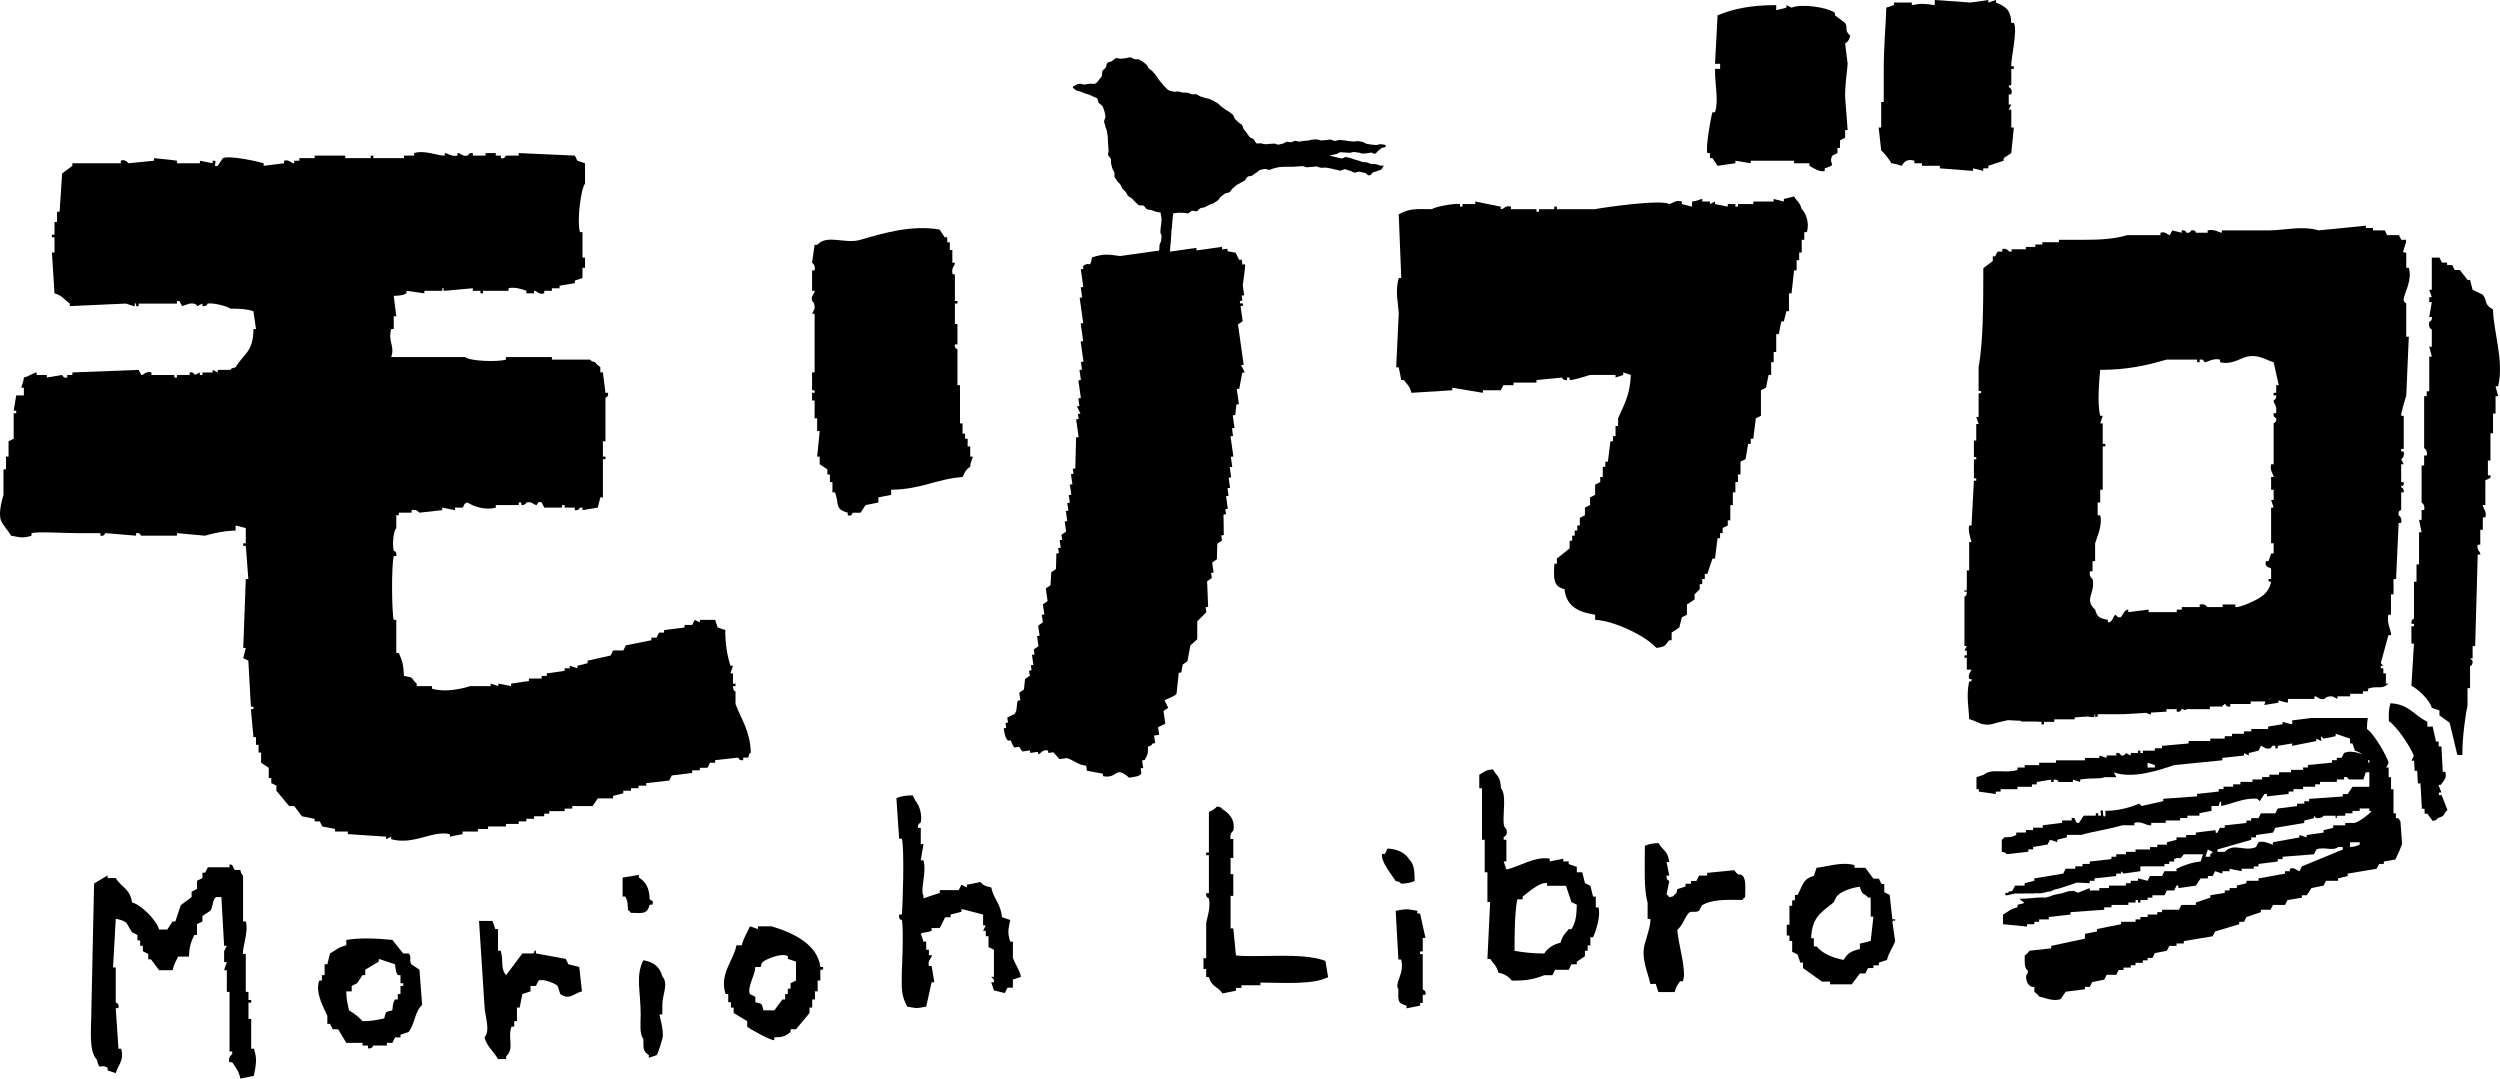
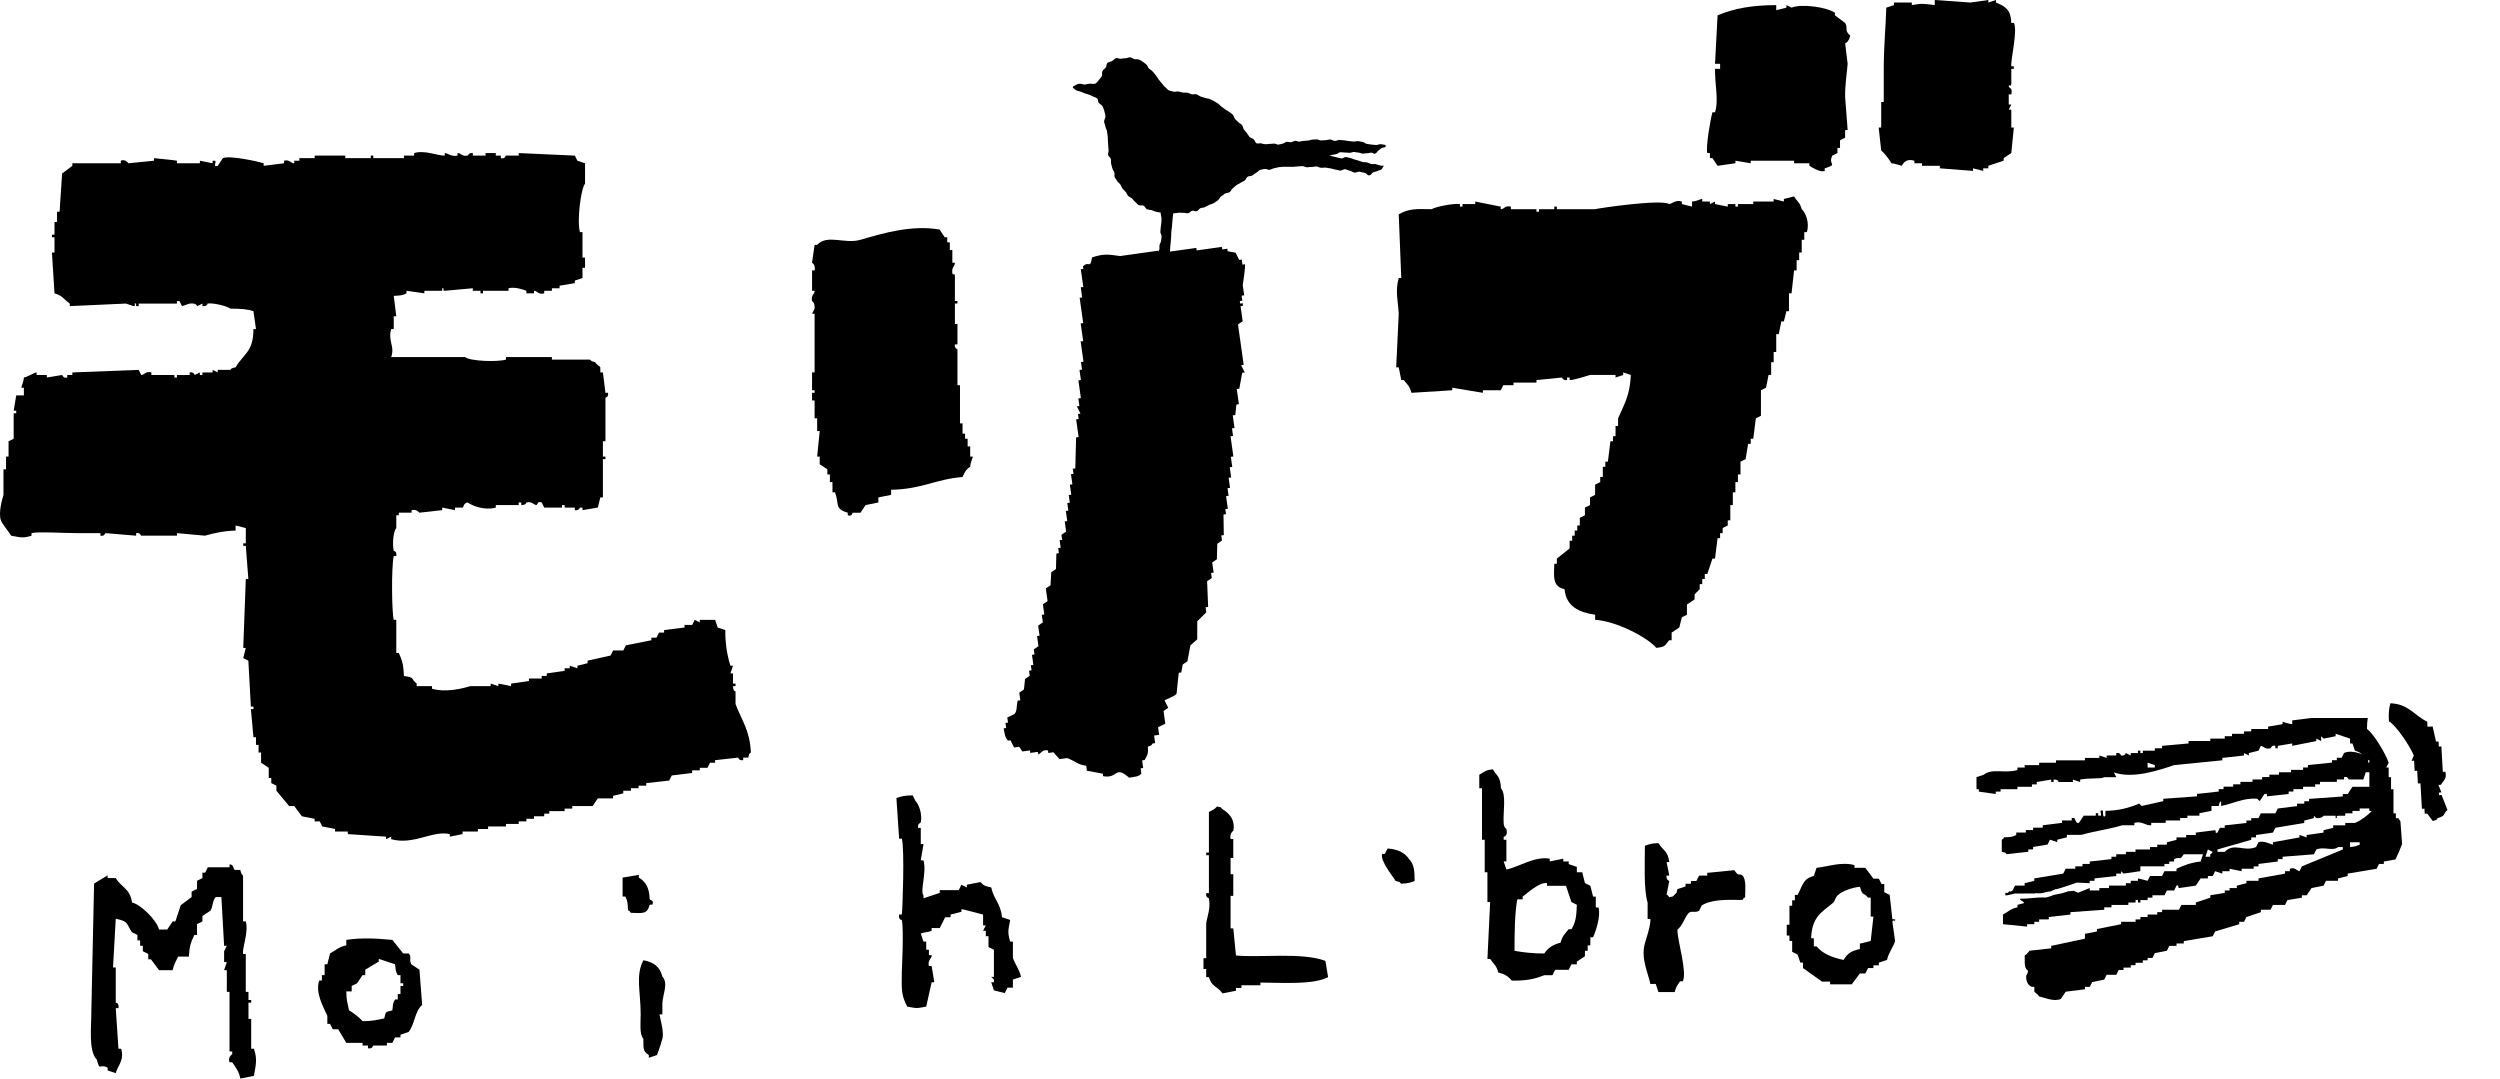
<svg xmlns="http://www.w3.org/2000/svg" version="1.1" id="レイヤー_1" x="0px" y="0px" viewBox="0.003 329.339 595.278 256.811" enable-background="new 0.003 329.339 595.278 256.811" xml:space="preserve">
  <g>
    <g>
-       <path d="M183.728,549.916c-1.074,0-2.149,0-3.226,0c0,0.212,0,0.427,0,0.644c-0.643-0.217-1.291-0.432-1.936-0.644    c-0.678,1.59-1.543,2.791-1.933,4.513c-0.431,0-0.859,0-1.292,0c-0.532,3.465-4.129,6.701-2.577,11.611c0.212,0,0.428,0,0.639,0    c0,0.646,0,1.288,0,1.936c0.216,0,0.432,0,0.65,0c0,0.431,0,0.86,0,1.289c0.212,0,0.429,0,0.644,0c0,0.43,0,0.862,0,1.291    c1.076,0.646,2.147,1.288,3.226,1.932c0,0.432,0,0.861,0,1.293c0.354,0.462,5.76,3.431,6.449,3.226c0-0.214,0-0.43,0-0.649    c2.278-0.069,2.649-0.327,3.871-1.287c0-0.219,0-0.429,0-0.645c0.43,0,0.86,0,1.29,0c1.076-1.291,2.15-2.58,3.226-3.869    c0-0.429,0-0.861,0-1.291c0.215,0,0.428,0,0.643,0c0-0.645,0-1.289,0-1.937c0.217,0,0.432,0,0.648,0c0-0.642,0-1.288,0-1.933    c0.214,0,0.428,0,0.646,0c0-0.855,0-1.721,0-2.578c0.209,0,0.426,0,0.642,0c0-0.863,0-1.724,0-2.586c0.214,0,0.432,0,0.645,0    c0-0.21,0-0.426,0-0.643c-0.213,0-0.431,0-0.645,0C194.712,554.103,188.567,551.335,183.728,549.916z M189.533,562.817    c-0.431,0.216-0.86,0.431-1.29,0.644c0,0.432,0,0.86,0,1.288c-0.216,0-0.431,0-0.647,0c0,0.432,0,0.86,0,1.291    c-0.21,0-0.429,0-0.644,0c0,0.43,0,0.857,0,1.288c-0.213,0-0.43,0-0.644,0c-0.645,0.862-1.29,1.722-1.936,2.586    c-0.86,0-1.719,0-2.58,0c-0.495-1.76-0.155-1.473-1.932-1.938c0-0.43,0-0.864,0-1.289c-0.432-0.217-0.863-0.433-1.293-0.646    c-0.673-1.751,1.143-4.147,1.293-6.452c0.429,0,0.856,0,1.289,0c0.386-1.288-0.091-0.554,0.643-1.288    c0.419-0.451,4.281-2.202,5.804-1.293c0,0.217,0,0.436,0,0.651c0.647,0.215,1.291,0.424,1.938,0.642    C189.533,559.805,189.533,561.309,189.533,562.817z" />
      <path d="M241.187,553.549c-0.216,0-0.432,0-0.646,0c-0.78-2.429-0.313-3.234,0-5.161c-0.644-0.212-1.291-0.427-1.934-0.642    c-0.379-3.393-1.97-4.214-2.581-7.099c-1.403-0.299-1.827-0.411-2.579-1.287c-1.076,0.212-2.15,0.428-3.227,0.646    c0,0.218,0,0.429,0,0.642c-0.43-0.213-0.86-0.424-1.291-0.642c-0.215,0.429-0.431,0.861-0.646,1.287c-1.506,0-3.01,0-4.514,0    c0,0.215,0,0.434,0,0.648c-1.289,0.43-2.579,0.854-3.871,1.29c0-0.217,0-0.437,0-0.646c-0.873-1.259,0.812-5.382,0-8.387    c-0.215,0-0.429,0-0.647,0c0.219-1.292,0.433-2.577,0.647-3.87c-0.215,0-0.429,0-0.647,0c0-1.287,0-2.577,0-3.869    c-0.21,0-0.427,0-0.643,0c-0.177-1.055,0.617-1.159,0.643-1.292c0.415-2.033-0.473-4.314-1.289-5.157    c-0.211-0.43-0.429-0.863-0.638-1.289c-1.852,0.027-2.765,0.222-3.875,0.642c0.216,3.225,0.429,6.449,0.645,9.679    c0.216,0,0.429,0,0.645,0c0.695,2.433,0.165,17.166,0,18.062c-0.216,0-0.429,0-0.645,0c-0.188,1.341,0.645,1.283,0.645,1.283    c0.506,2.142,0,12.259,0,12.259c-0.057,4.338-0.16,5.634,1.29,8.383c2.452,0.432,2.062,0.441,4.518,0    c0.43-1.929,0.858-3.869,1.289-5.802c0.212,0,0.429,0,0.645,0c-0.216-1.291-0.433-2.58-0.645-3.871c-0.215,0-0.432,0-0.646,0    c-0.413-1.455,0.821-1.843,0.646-2.582c-0.215,0-0.432,0-0.646,0c0-0.429,0-0.858,0-1.287c-0.214,0-0.431,0-0.644,0    c0-0.643,0-1.293,0-1.938c-0.216,0-0.432,0-0.647,0c-0.215-0.646-0.429-1.288-0.647-1.933c0.801-0.33,1.625-0.242,2.584-0.644    c0-0.217,0-0.435,0-0.647c0.645,0,1.289,0,1.934,0c0.43-0.855,0.86-1.719,1.289-2.579c0.432,0,0.86,0,1.292,0    c0-0.219,0-0.43,0-0.642c0.859-0.216,1.721-0.435,2.577-0.649c0-0.214,0-0.433,0-0.642c0.235-0.048,4.476,1.148,5.161,1.291    c0,0.858,0,1.716,0,2.577c0.215,0,0.431,0,0.646,0c-0.215,0.433-0.431,0.858-0.646,1.292c0.215,0,0.431,0,0.646,0    c0,0.429,0,0.857,0,1.288c0.217,0,0.431,0,0.643,0c0,0.859,0,1.718,0,2.583c0.433,0.213,0.859,0.425,1.292,0.642    c0,2.149,0,4.297,0,6.45c-0.213,0-0.433,0-0.645,0l0.645,0.646c0,0.213,0,0.427,0,0.644c-0.213,0-0.433,0-0.645,0    c0.212,0.645,0.432,1.288,0.645,1.934c0.861,0.215,1.723,0.433,2.58,0.646c0.213-0.431,0.43-0.86,0.646-1.291    c0.428,0,0.858,0,1.289,0c0-0.644,0-1.287,0-1.932c0.645-0.217,1.29-0.434,1.936-0.646c-0.415-1.797-1.454-3.082-1.936-4.52    C241.187,556.132,241.187,554.844,241.187,553.549z" />
      <path d="M295.907,401.539c-0.197,0.026-0.401,0.056-0.603,0.086c-0.028-0.203-0.057-0.404-0.087-0.603    c0.204-0.027,0.408-0.057,0.603-0.083c-0.056-0.403-0.11-0.801-0.168-1.203c0.2-0.026,0.401-0.056,0.602-0.083    c-0.113-0.805-0.226-1.604-0.337-2.406c0.07-0.378,0.694-4.598,0.526-4.985c-0.203,0.028-0.402,0.058-0.602,0.086    c-0.055-0.399-0.112-0.796-0.168-1.203c-0.203,0.026-0.406,0.056-0.607,0.084c-0.281-0.571-0.567-1.146-0.85-1.716    c-0.631-0.12-1.261-0.235-1.888-0.354c-0.028-0.198-0.059-0.4-0.085-0.599c-0.405,0.059-0.805,0.114-1.204,0.17    c-0.028-0.199-0.058-0.4-0.087-0.603c-2.004,0.281-4.01,0.563-6.015,0.844c-0.029-0.198-0.057-0.399-0.083-0.601    c-3.008,0.425-6.015,0.846-9.021,1.269c-0.027-0.203-0.057-0.399-0.086-0.601c-3.005,0.421-6.015,0.846-9.02,1.268    c-2.947-0.41-3.902-0.583-6.702,0.33c-0.497,2.997-0.66,0.621-2.157,2.141c0.031,0.202,0.06,0.404,0.089,0.603    c-0.2,0.026-0.399,0.057-0.601,0.084c0.197,1.405,0.394,2.807,0.593,4.211c-0.203,0.026-0.403,0.057-0.604,0.083    c0.111,0.803,0.224,1.605,0.337,2.404c-0.199,0.027-0.402,0.057-0.602,0.087c0.281,2.002,0.563,4.014,0.848,6.017    c-0.2,0.026-0.4,0.055-0.603,0.084c0.198,1.402,0.395,2.806,0.592,4.211c-0.201,0.025-0.401,0.057-0.601,0.084    c0.225,1.605,0.45,3.206,0.676,4.81c-0.201,0.025-0.401,0.057-0.601,0.083c0.082,0.602,0.171,1.205,0.253,1.812    c-0.201,0.027-0.401,0.056-0.602,0.084c0.112,0.799,0.225,1.602,0.338,2.399c-0.202,0.027-0.4,0.057-0.603,0.084    c0.198,1.404,0.396,2.812,0.592,4.213c-0.199,0.029-0.4,0.056-0.6,0.085c0.085,0.604,0.168,1.206,0.254,1.805    c-0.202,0.028-0.401,0.058-0.602,0.086c0.283,0.571,0.568,1.146,0.856,1.722c-0.204,0.025-0.402,0.055-0.603,0.082    c0.055,0.401,0.111,0.8,0.17,1.206c-0.203,0.025-0.402,0.056-0.601,0.083c0.193,1.403,0.392,2.806,0.589,4.209    c-0.198,0.029-0.399,0.057-0.6,0.087c-0.062,2.46-0.126,4.921-0.188,7.383c-0.199,0.03-0.398,0.057-0.601,0.087    c0.058,0.398,0.112,0.802,0.167,1.201c-0.198,0.029-0.401,0.057-0.603,0.085c0.115,0.802,0.229,1.606,0.344,2.41    c-0.206,0.029-0.404,0.059-0.604,0.085c0.113,0.797,0.224,1.602,0.337,2.399c-0.199,0.026-0.4,0.057-0.601,0.083    c0.084,0.608,0.168,1.21,0.253,1.809c-0.203,0.029-0.401,0.057-0.601,0.087c0.084,0.603,0.17,1.201,0.253,1.803    c-0.201,0.028-0.402,0.056-0.6,0.083c0.113,0.803,0.226,1.605,0.34,2.407c-0.206,0.029-0.405,0.057-0.604,0.085    c0.113,0.802,0.226,1.604,0.337,2.408c-0.374,0.252-0.745,0.513-1.119,0.77c0.059,0.401,0.115,0.804,0.171,1.202    c-0.199,0.028-0.4,0.057-0.603,0.085c0.085,0.598,0.173,1.201,0.254,1.804c-0.2,0.026-0.4,0.056-0.601,0.083    c0.057,0.401,0.113,0.805,0.168,1.204c-0.198,0.028-0.398,0.058-0.599,0.087c-0.03,1.226-0.065,2.461-0.095,3.688    c-0.374,0.259-0.745,0.518-1.12,0.771c-0.061,1.03-0.118,2.065-0.181,3.092c-0.37,0.257-0.743,0.519-1.116,0.772    c0.143,1.003,0.281,2.006,0.422,3.004c-0.371,0.26-0.744,0.517-1.118,0.774c0.112,0.8,0.224,1.6,0.338,2.403    c-0.2,0.028-0.401,0.057-0.601,0.086c0.085,0.6,0.173,1.204,0.253,1.804c-0.373,0.257-0.745,0.516-1.117,0.775    c0.113,0.799,0.225,1.601,0.337,2.399c-0.203,0.026-0.401,0.057-0.604,0.084c0.114,0.805,0.229,1.609,0.341,2.411    c-0.374,0.258-0.744,0.512-1.119,0.766c0.058,0.405,0.114,0.803,0.173,1.207c-0.205,0.028-0.402,0.057-0.605,0.084    c0.113,0.8,0.226,1.604,0.339,2.404c-0.203,0.03-0.402,0.057-0.603,0.085c0.057,0.402,0.111,0.806,0.171,1.203    c-0.199,0.028-0.399,0.057-0.603,0.087c0.059,0.401,0.112,0.796,0.17,1.202c-0.373,0.256-0.747,0.513-1.118,0.77    c-0.087,0.83-0.174,1.664-0.264,2.492c-0.371,0.255-0.746,0.511-1.115,0.771c0.082,0.601,0.167,1.199,0.251,1.804    c-0.203,0.024-0.401,0.054-0.603,0.081c-0.388,1.141-0.048,2.356-0.78,3.179c-0.573,0.286-1.146,0.572-1.721,0.856    c0.058,0.398,0.113,0.803,0.171,1.201c-0.199,0.028-0.402,0.057-0.602,0.087c0.057,0.403,0.11,0.801,0.17,1.204    c-0.2,0.029-0.403,0.056-0.601,0.085c0.272,1.493,0.313,2.146,1.023,2.921c0.202-0.029,0.399-0.057,0.598-0.085    c0.288,0.575,0.573,1.146,0.858,1.72c0.401-0.057,0.803-0.111,1.204-0.172c0.255,0.376,0.514,0.748,0.768,1.122    c0.6-0.086,1.206-0.169,1.807-0.255c0.027,0.202,0.055,0.402,0.084,0.601c0.602-0.083,1.203-0.17,1.804-0.255    c0.029,0.201,0.057,0.405,0.088,0.604c0.702-0.235,0.965-1.238,2.318-0.942c0.029,0.2,0.057,0.404,0.088,0.606    c0.399-0.059,0.798-0.113,1.201-0.17c0.484,0.544,0.971,1.087,1.455,1.631c0.603-0.084,1.205-0.17,1.804-0.25    c1.548,0.487,2.623,1.666,4.55,1.813c0.056,0.398,0.113,0.804,0.167,1.203c1.261,0.23,2.521,0.463,3.781,0.697    c0.026,0.198,0.057,0.4,0.086,0.598c3.596,0.695,2.724-2.712,6.181,0.36c1.311-0.232,2.433-0.223,2.922-1.024    c-0.056-0.404-0.113-0.801-0.167-1.203c0.201-0.028,0.401-0.055,0.601-0.084c-0.086-0.603-0.169-1.203-0.253-1.805    c0.202-0.029,0.401-0.056,0.599-0.085c0.618-1.201,0.887-1.301,0.783-3.178c1.151-0.527,0.529,0.013,1.119-0.771    c0.199-0.026,0.397-0.055,0.603-0.083c-0.087-0.601-0.173-1.203-0.254-1.806c0.398-0.057,0.799-0.113,1.202-0.169    c-0.084-0.6-0.171-1.202-0.255-1.806c0.575-0.285,1.148-0.567,1.723-0.854c-0.143-1.005-0.284-2.001-0.425-3.008    c0.375-0.255,0.745-0.511,1.118-0.77c-0.286-0.57-0.571-1.146-0.855-1.723c0.215-0.33,2.51-1.002,2.841-1.624    c0.172-1.658,0.349-3.319,0.524-4.978c0.2-0.029,0.403-0.057,0.603-0.085c0.113-0.628,0.232-1.261,0.346-1.893    c0.374-0.25,0.747-0.511,1.119-0.769c0.231-1.259,0.463-2.519,0.698-3.779c0.543-0.482,1.089-0.968,1.635-1.454    c0.005-1.433,0.007-2.862,0.009-4.295c0.716-0.713,1.437-1.431,2.151-2.146c-0.055-0.399-0.112-0.798-0.166-1.199    c0.198-0.03,0.398-0.057,0.602-0.087c-0.083-2.031-0.167-4.065-0.246-6.098c0.372-0.255,0.744-0.513,1.116-0.775    c-0.057-0.396-0.111-0.798-0.169-1.195c0.202-0.029,0.401-0.058,0.603-0.087c-0.11-0.804-0.224-1.605-0.338-2.409    c0.372-0.254,0.746-0.514,1.117-0.769c0.03-1.229,0.065-2.464,0.096-3.694c0.373-0.255,0.747-0.512,1.117-0.77    c-0.055-0.402-0.111-0.803-0.167-1.205c0.201-0.029,0.401-0.057,0.6-0.085c-0.023-1.629-0.047-3.259-0.073-4.895    c0.199-0.025,0.4-0.057,0.601-0.083c-0.057-0.399-0.111-0.803-0.171-1.202c0.205-0.027,0.402-0.057,0.603-0.083    c-0.14-1.006-0.281-2.006-0.419-3.008c0.197-0.028,0.399-0.057,0.599-0.086c-0.085-0.6-0.17-1.203-0.254-1.806    c0.199-0.029,0.4-0.058,0.602-0.087c-0.112-0.799-0.227-1.601-0.338-2.401c0.2-0.028,0.401-0.056,0.602-0.083    c-0.113-0.805-0.226-1.606-0.339-2.41c0.201-0.029,0.401-0.058,0.602-0.087c-0.115-0.803-0.228-1.601-0.339-2.401    c0.198-0.029,0.403-0.057,0.603-0.086c-0.225-1.602-0.452-3.209-0.677-4.812c0.201-0.027,0.403-0.057,0.601-0.086    c-0.082-0.601-0.167-1.2-0.253-1.799c0.202-0.028,0.4-0.056,0.6-0.085c-0.141-1.006-0.278-2.007-0.421-3.009    c0.2-0.028,0.399-0.058,0.604-0.084c0.088-0.832,0.173-1.662,0.262-2.496c0.199-0.027,0.399-0.057,0.6-0.085    c-0.168-1.2-0.339-2.404-0.507-3.605c0.202-0.03,0.401-0.058,0.603-0.087c0.231-1.26,0.465-2.515,0.689-3.777    c0.206-0.03,0.404-0.057,0.609-0.085c-0.288-0.572-0.574-1.144-0.86-1.72c0.204-0.027,0.402-0.056,0.606-0.085    c-0.45-3.205-0.902-6.413-1.354-9.621c0.372-0.256,0.744-0.513,1.116-0.77c-0.171-1.203-0.338-2.406-0.507-3.61    c0.2-0.028,0.402-0.058,0.603-0.083C295.963,401.939,295.934,401.739,295.907,401.539z" />
      <path d="M294.299,556.842c-0.205-2.148-0.423-4.3-0.638-6.449c-0.215,0-0.43,0-0.645,0c0-2.581,0-5.158,0-7.74    c0.215,0,0.43,0,0.645,0c0-1.724,0-3.439,0-5.16c-0.215,0-0.43,0-0.645,0c0-1.289,0-2.58,0-3.871c0.215,0,0.43,0,0.645,0    c0-1.505,0-3.006,0-4.513c-0.215,0-0.43,0-0.645,0c-0.286-1.346,0.645-1.936,0.645-1.936c0.568-2.735-1.164-4.308-2.582-5.164    c-0.73-0.719,0.008-0.271-1.288-0.641c-0.554,0.65-1.109,0.909-1.933,1.288c0,3.227,0,6.452,0,9.676c-0.215,0-0.433,0-0.646,0    c0,0.215,0,0.432,0,0.645c0.215,0,0.432,0,0.646,0c0,3.012,0,6.021,0,9.031c-0.215,0-0.433,0-0.646,0    c-0.175,1.069,0.613,1.132,0.646,1.289c0.465,2.168-0.438,4.555-0.646,5.807c0,2.793,0,5.591,0,8.386c-0.214,0-0.428,0-0.646,0    c0,0.86,0,1.718,0,2.577c0.218,0,0.432,0,0.646,0c0,0.646,0,1.29,0,1.939c0.215,0,0.432,0,0.646,0    c0.649,2.385,2.083,2.146,3.222,3.869c1.074-0.218,2.153-0.432,3.221-0.643c0-0.218,0-0.438,0-0.649c0.438,0,0.867,0,1.299,0    c0-0.213,0-0.431,0-0.644c1.502,0,3.01,0,4.516,0c0-0.214,0-0.431,0-0.644c5.495,0.042,12.574,0.556,16.124-1.289    c-0.218-1.293-0.436-2.586-0.645-3.875C310.036,556.021,299.565,557.433,294.299,556.842z" />
      <path d="M198.829,446.562c1.061,2.802-0.18,3.953,3.036,4.857c0,0.205,0,0.404,0,0.604c1.037,0.396,1.05-0.557,1.217-0.604    c0.606,0,1.212,0,1.818,0c0.406-0.608,0.812-1.215,1.214-1.823c1.015-0.2,2.027-0.404,3.038-0.607c0-0.402,0-0.811,0-1.211    c1.013-0.208,2.026-0.409,3.038-0.611c0-0.401,0-0.809,0-1.212c7.317-0.119,10.641-2.537,17.006-3.035    c0.53-1.142,0.785-1.775,1.823-2.433c0.057-1.215,0.632-2.027,0.605-2.428c-0.201,0-0.403,0-0.605,0c0-0.813,0-1.619,0-2.429    c-0.202,0-0.406,0-0.61,0c0-0.604,0-1.216,0-1.825c-0.202,0-0.402,0-0.606,0c0-0.402,0-0.808,0-1.213c-0.203,0-0.402,0-0.606,0    c0-0.81,0-1.621,0-2.43c-0.203,0-0.403,0-0.607,0c0-3.036,0-6.07,0-9.109c-0.204,0-0.406,0-0.606,0c0-2.834,0-5.667,0-8.501    c-0.038-0.164-0.78-0.194-0.606-1.216c0.203,0,0.401,0,0.606,0c0-1.618,0-3.24,0-4.859c-0.205,0-0.403,0-0.606,0    c0-1.622,0-3.237,0-4.859c0.203,0,0.401,0,0.606,0c0-0.206,0-0.404,0-0.602c-0.205,0-0.403,0-0.606,0c0-2.031,0-4.057,0-6.078    c-0.229-0.829-0.487,0.24-0.609-0.607c-0.207-1.431,0.659-1.625,0.609-2.433c-0.205,0-0.408,0-0.609,0c0-1.007,0-2.023,0-3.036    c-0.202,0-0.405,0-0.604,0c0-0.608,0-1.215,0-1.821c-0.203,0-0.406,0-0.607,0c0-0.404,0-0.812,0-1.212c-0.206,0-0.405,0-0.609,0    c-0.402-0.609-0.81-1.22-1.214-1.826c-6.477-1.165-13.358,0.819-18.831,2.431c-3.739,1.104-7.932-1.415-10.323,1.213    c-0.205,0-0.408,0-0.607,0c-0.203,1.418-0.405,2.834-0.606,4.252c0,0,0.905,0.54,0.606,1.825c-0.203,0-0.405,0-0.606,0    c0,1.618,0,3.236,0,4.857c0.201,0,0.403,0,0.606,0c0.1,0.781-0.956,1.009-0.606,2.436c0,0,0.696,0.287,0.606,1.813    c-0.203,0.41-0.405,0.815-0.606,1.22c0.201,0,0.403,0,0.606,0c0,4.654,0,9.313,0,13.967c-0.203,0-0.405,0-0.606,0    c0,1.416,0,2.831,0,4.249c0.201,0,0.403,0,0.606,0c0,0.203,0,0.408,0,0.608c-0.203,0-0.405,0-0.606,0c0,0.61,0,1.219,0,1.824    c0.201,0,0.403,0,0.606,0c0,1.416,0,2.832,0,4.252c0.199,0,0.402,0,0.607,0c0,1.015,0,2.021,0,3.036c0.204,0,0.404,0,0.606,0    c-0.202,2.022-0.402,4.049-0.606,6.074c0.204,0,0.404,0,0.606,0c0,0.604,0,1.213,0,1.823c0.607,0.401,1.215,0.81,1.822,1.21    c0,0.41,0,0.811,0,1.216c0.203,0,0.404,0,0.606,0c0,0.61,0,1.217,0,1.82c0.202,0,0.406,0,0.609,0c0,0.814,0,1.623,0,2.435    C198.425,446.562,198.627,446.562,198.829,446.562z" />
      <path d="M97.94,558.947c-0.61-1.039,0.187-1.879-0.645-2.584c-0.433,0-0.86,0-1.288,0c-0.862-1.071-1.721-2.148-2.581-3.223    c-4.154-0.398-7.603-0.524-10.965,0c0,0.428,0,0.859,0,1.288c-1.945,0.432-2.443,1.167-3.874,1.934    c-0.213,0.86-0.429,1.72-0.641,2.584c-0.214,0-0.433,0-0.648,0c0,0.858,0,1.718,0,2.577c-0.214,0-0.432,0-0.644,0    c0,0.43,0,0.862,0,1.293c-0.218,0-0.429,0-0.644,0c-1.061,3.029,1.275,6.822,1.936,8.385c0,0.643,0,1.286,0,1.932    c0.212,0,0.428,0,0.641,0c0.215,0.434,0.434,0.86,0.647,1.291c0.43,0,0.859,0,1.289,0c0.646,1.078,1.29,2.152,1.937,3.227    c1.288,0,2.577,0,3.87,0c0,0.211,0,0.431,0,0.644c0.428,0,0.858,0,1.287,0c0,0.213,0,0.431,0,0.647    c1.086,0.242,1.14-0.614,1.293-0.647c1.073,0,2.146,0,3.222,0c0-0.213,0-0.433,0-0.644c0.433,0,0.859,0,1.293,0    c0.215-0.433,0.428-0.859,0.645-1.294c0.428,0,0.857,0,1.29,0c0-0.212,0-0.428,0-0.644c0.646-0.21,1.289-0.426,1.935-0.644    c1.501-1.895,1.431-4.874,3.226-6.449c-0.215-2.798-0.433-5.594-0.645-8.39C99.233,559.805,98.584,559.374,97.94,558.947z     M96.007,564.104c-0.216,0-0.434,0-0.646,0c0,0.646,0,1.292,0,1.937c-0.216,0-0.434,0-0.646,0c0,0.43,0,0.857,0,1.288    c-0.217,0-0.429,0-0.645,0c-0.578,0.896-0.457,1.124-0.645,2.586c-1.756,0.488-1.47,0.148-1.938,1.93    c-1.666,0.322-2.847,0.659-5.157,0.644c-0.638-0.794-2.302-2.073-3.226-2.574c-0.308-1.596-0.629-2.368-0.645-4.52    c0.429,0,0.86,0,1.288,0c0-0.434,0-0.855,0-1.292c0.431-0.211,0.859-0.429,1.288-0.643c0.432-0.644,0.863-1.289,1.293-1.937    c0.213,0,0.428,0,0.644,0c0-0.431,0-0.859,0-1.292c1.076-0.644,2.15-1.284,3.226-1.932c0-0.217,0-0.427,0-0.642    c1.288,0.425,2.578,0.856,3.871,1.289c0.186,1.476,0.104,1.653,0.645,2.577c0.212,0,0.43,0,0.646,0c0,0.647,0,1.293,0,1.937    c0.213,0,0.431,0,0.646,0C96.007,563.675,96.007,563.892,96.007,564.104z" />
      <path d="M176.965,510.333c0-0.204,0-0.404,0-0.606c0.405,0,0.809,0,1.215,0c0.365-1.212-0.084-0.521,0.607-1.214    c-0.195-5.215-2.248-7.8-3.646-11.543c0-1.011,0-2.024,0-3.035c0,0-0.562,0.105-0.608-1.219c0.206,0,0.407,0,0.608,0    c0-0.201,0-0.401,0-0.604c-0.201,0-0.402,0-0.608,0c0-0.812,0-1.618,0-2.427c-0.204,0-0.406,0-0.605,0    c0.199-0.609,0.401-1.219,0.605-1.823c-0.204,0-0.406,0-0.605,0c-0.795-2.508-1.269-5.436-1.217-8.503    c-0.605-0.204-1.212-0.403-1.822-0.605c-0.204-0.609-0.401-1.22-0.606-1.825c-1.213,0-2.429,0-3.645,0c0,0.205,0,0.404,0,0.605    c-0.401-0.201-0.811-0.401-1.215-0.605c-0.201,0.404-0.401,0.81-0.605,1.216c-0.607,0-1.214,0-1.822,0c0,0.202,0,0.404,0,0.609    c-1.62,0.202-3.238,0.401-4.858,0.605c0,0.203,0,0.401,0,0.607c-0.407,0-0.81,0-1.215,0c-0.202,0.402-0.405,0.81-0.608,1.213    c-0.404,0-0.811,0-1.214,0c0,0.203,0,0.407,0,0.61c-2.024,0.402-4.048,0.806-6.074,1.215c-0.202,0.401-0.405,0.811-0.606,1.211    c-0.812,0-1.619,0-2.43,0c-0.204,0.404-0.401,0.814-0.606,1.215c-1.821,0.405-3.646,0.809-5.467,1.217c0,0.202,0,0.403,0,0.606    c-0.81,0.199-1.62,0.401-2.431,0.607c0,0.204,0,0.402,0,0.604c-0.608-0.202-1.214-0.401-1.821-0.604c0,0.204,0,0.402,0,0.604    c-0.405,0-0.81,0-1.212,0c0,0.206,0,0.41,0,0.609c-1.418,0.201-2.836,0.407-4.255,0.609c0,0.201,0,0.401,0,0.607    c-0.403,0-0.808,0-1.213,0c0,0.202,0,0.402,0,0.607c-1.013,0-2.025,0-3.037,0c0,0.198,0,0.4,0,0.604    c-1.417,0.204-2.834,0.407-4.252,0.607c0,0.203,0,0.403,0,0.604c-1.013-0.201-2.024-0.401-3.036-0.604c0,0.203,0,0.403,0,0.604    c-0.606-0.201-1.216-0.401-1.823-0.604c0,0.203,0,0.403,0,0.604c-1.622,0-3.237,0-4.86,0c-2.036,0.642-6.043,1.561-9.108,0.611    c0-0.202,0-0.407,0-0.611c-1.215,0-2.429,0-3.646,0c0-0.201,0-0.401,0-0.604c-1.574-1.28-0.237-1.372-3.036-1.819    c-0.116-2.655-0.386-3.592-1.215-5.47c-0.203,0-0.402,0-0.608,0c0-2.63,0-5.262,0-7.896c-0.2,0-0.403,0-0.605,0    c-0.455-1.557-0.608-12.429,0-15.186c0.202,0,0.405,0,0.605,0c0.19-1.23-0.605-1.208-0.605-1.208    c-0.381-1.7-0.09-4.687,0.605-5.471c0-1.015,0-2.022,0-3.038c0.206,0,0.405,0,0.608,0c0-0.2,0-0.399,0-0.604    c1.013,0,2.026,0,3.035,0c0-0.207,0-0.405,0-0.608c1.228-0.309,1.824,0.608,1.824,0.608c1.822-0.207,3.644-0.405,5.467-0.608    c0-0.203,0-0.405,0-0.606c1.012,0.201,2.025,0.403,3.035,0.606c0-0.203,0-0.405,0-0.606c0.609,0,1.217,0,1.821,0    c0.289-0.131,0.186-1.088,1.216-1.216c1.141,0.853,4.147,1.953,6.684,1.216c0-0.203,0-0.407,0-0.608c1.819,0,3.643,0,5.464,0    c0-0.2,0-0.404,0-0.607c0.203,0,0.406,0,0.608,0c0,0.203,0,0.407,0,0.607c1.165,0.023,1.215-0.607,1.215-0.607    c1.464-0.317,1.562,0.555,2.429,0.607c0.312-0.173,0.106-1.018,1.215-0.607c0.203,0.407,0.405,0.809,0.607,1.216    c1.415,0,2.833,0,4.251,0c0-0.203,0-0.407,0-0.608c0.203,0,0.405,0,0.609,0c0,0.201,0,0.405,0,0.608c0.808,0,1.619,0,2.425,0    c0,0.201,0,0.403,0,0.606c0.908,0.213,1.217-0.606,1.217-0.606c0.203,0,0.405,0,0.607,0c0,0.201,0,0.403,0,0.606    c1.215-0.203,2.429-0.405,3.644-0.606c0.204-0.809,0.405-1.619,0.607-2.427c0.204,0,0.406,0,0.608,0c0-3.039,0-6.079,0-9.115    c0.201,0,0.404,0,0.606,0c0-0.201,0-0.404,0-0.604c-0.202,0-0.405,0-0.606,0c0-1.216,0-2.429,0-3.646c0.201,0,0.404,0,0.606,0    c0-3.443,0-6.886,0-10.323c0.042-0.177,0.809-0.177,0.609-1.218c-0.205,0-0.408,0-0.609,0c-0.202-1.616-0.405-3.239-0.606-4.858    c-0.202,0-0.404,0-0.608,0c0-0.401,0-0.811,0-1.211c-0.161-0.269-0.851-0.549-1.215-1.217c-1.099-0.192-1.213-0.612-1.213-0.612    c-3.038,0-6.072,0-9.111,0c0-0.195,0-0.398,0-0.605c-3.644,0-7.287,0-10.932,0c0,0.208,0,0.41,0,0.605    c-2.157,0.609-8.615,0.359-9.719-0.605c-5.871,0-11.744,0-17.614,0c0.932-2.638-0.832-3.741,0-6.675c0.203,0,0.403,0,0.608,0    c0-1.014,0-2.028,0-3.039c0.202,0,0.405,0,0.605,0c-0.2-1.622-0.403-3.242-0.605-4.86c1.571-0.095,2.091-0.095,3.035-0.61    c0-0.201,0-0.399,0-0.604c1.418,0.206,2.835,0.404,4.253,0.604c0-0.201,0-0.399,0-0.604c1.418,0,2.836,0,4.252,0    c0-0.203,0-0.405,0-0.604c0.858-0.028-0.246,0.478,0.607,0.604c2.225-0.203,4.453-0.405,6.68-0.604c0,0.198,0,0.402,0,0.604    c0.606,0,1.216,0,1.823,0c0,0.206,0,0.404,0,0.604c0.204,0,0.403,0,0.605,0c0-0.201,0-0.399,0-0.604c2.025,0,4.051,0,6.075,0    c0-0.203,0-0.405,0-0.604c1.442-0.378,3.334,0.24,4.252,0.604c0,0.206,0,0.404,0,0.604c0.606,0,1.213,0,1.82,0    c0-0.201,0-0.399,0-0.604c0.828-0.006,0.996,1.015,2.432,0.604c0-0.201,0-0.399,0-0.604c0.604,0,1.212,0,1.819,0    c0-0.203,0-0.405,0-0.604c0.607,0,1.214,0,1.825,0c0-0.208,0-0.408,0-0.609c1.214-0.203,2.426-0.408,3.64-0.61    c0-0.198,0-0.401,0-0.606c0.608-0.201,1.217-0.401,1.824-0.609c0-0.81,0-1.615,0-2.429c0.201,0,0.405,0,0.606,0    c0-0.807,0-1.616,0-2.428c-0.201,0-0.405,0-0.606,0c0-2.02,0-4.047,0-6.076c-0.202,0-0.404,0-0.607,0    c-0.755-2.734,0.244-10.422,1.214-11.538c0-1.621,0-3.236,0-4.858c-0.606-0.203-1.214-0.406-1.822-0.606    c-0.203-0.404-0.403-0.811-0.608-1.216c-4.452-0.2-8.906-0.404-13.36-0.604c0,0.2,0,0.404,0,0.604c-1.011,0-2.023,0-3.036,0    c-0.187,0.045-0.162,0.855-1.215,0.609c0-0.204,0-0.406,0-0.609c-0.404,0-0.812,0-1.213,0c0-0.2,0-0.404,0-0.604    c-0.812,0-1.62,0-2.431,0c0,0.2,0,0.404,0,0.604c-1.011,0-2.023,0-3.037,0c0-0.2,0-0.404,0-0.604    c-0.98-0.167-1.105,0.583-1.215,0.604c-1.427,0.274-1.641-0.688-2.428-0.604c0,0.2,0,0.404,0,0.604    c-1.559,0.29-2.192-0.55-3.036-0.604c0,0.2,0,0.404,0,0.604c-1.741,0.048-4.748-1.382-7.292-0.604c0,0.2,0,0.404,0,0.604    c-0.807,0-1.615,0-2.426,0c0,0.204,0,0.406,0,0.609c-2.429,0-4.858,0-7.288,0c0-0.204,0-0.406,0-0.609c-0.202,0-0.405,0-0.609,0    c0,0.204,0,0.406,0,0.609c-2.021,0-4.048,0-6.071,0c0-0.204,0-0.406,0-0.609c-2.433,0-4.86,0-7.292,0c0,0.204,0,0.406,0,0.609    c-1.209,0-2.427,0-3.641,0c0,0.203,0,0.401,0,0.607c-0.404,0-0.812,0-1.216,0c0,0.201,0,0.403,0,0.606    c-0.722,0.149-1.044-0.989-2.43-0.606c0,0.201,0,0.403,0,0.606c-1.62,0.206-3.239,0.402-4.857,0.606c0-0.204,0-0.401,0-0.606    c-1.161-0.375-8.065-1.949-9.718-1.213c-0.406,0.607-0.812,1.213-1.215,1.819c-1.235,0.402-0.277-0.744-0.607-1.212    c-0.204,0-0.406,0-0.608,0c0,0.201,0,0.403,0,0.606c-1.012-0.203-2.023-0.406-3.035-0.606c0,0.201,0,0.403,0,0.606    c-1.821,0-3.647,0-5.466,0c0-0.203,0-0.406,0-0.606c-0.4-0.12-5.468-0.607-5.468-0.607c0,0.203,0,0.401,0,0.607    c-2.023,0.201-4.049,0.403-6.075,0.606c0,0-0.808-1.11-1.822-0.606c0,0.201,0,0.403,0,0.606c-3.845,0-7.692,0-11.538,0    c0,0.206,0,0.402,0,0.606c-0.809,0.606-1.62,1.215-2.431,1.826c-0.201,3.034-0.401,6.07-0.606,9.109c-0.203,0-0.404,0-0.606,0    c0,0.811,0,1.622,0,2.432c-0.203,0-0.404,0-0.606,0c0,1.009,0,2.02,0,3.034c-0.204,0-0.407,0-0.609,0c0,0.2,0,0.403,0,0.609    c0.202,0,0.405,0,0.609,0c0,1.213,0,2.425,0,3.643c-0.204,0-0.407,0-0.609,0c0.202,3.24,0.405,6.48,0.609,9.715    c1.879,0.508,2.27,1.477,3.643,2.433c0,0.204,0,0.401,0,0.605c4.454-0.204,8.911-0.401,13.362-0.605    c0.606,0.204,1.215,0.401,1.824,0.605c0.845-0.146-0.229-0.81,0.605-0.605c0,0.204,0,0.401,0,0.605c0.203,0,0.403,0,0.607,0    c0-0.204,0-0.401,0-0.605c3.036,0,6.072,0,9.111,0c0-0.205,0-0.404,0-0.602c0.2,0,0.403,0,0.606,0    c0.205,0.397,0.403,0.806,0.607,1.207c0.604-0.204,1.212-0.401,1.821-0.605c1.787-0.15,1.559,0.5,1.821,0.605    c0.404-0.204,0.81-0.401,1.215-0.605c0,0.204,0,0.401,0,0.605c1.146,0.121,1.214-0.605,1.214-0.605    c1.346-0.256,4.854,0.675,5.466,1.211c2.165-0.017,4.111,0.1,5.469,0.608c0.2,1.418,0.403,2.836,0.605,4.256    c-0.202,0-0.405,0-0.605,0c-0.014,5.49-2.351,5.849-4.253,9.111c-1.318,0.233-1.162,0.586-1.216,0.603c-1.009,0-2.023,0-3.035,0    c0,0.207,0,0.405,0,0.608c-0.407-0.203-0.812-0.401-1.216-0.608c0,0.207,0,0.405,0,0.608c-0.811,0-1.619,0-2.429,0    c0,0.204,0,0.404,0,0.604c-0.204,0-0.405,0-0.606,0c0-0.2,0-0.401,0-0.604c-0.403,0.204-0.811,0.404-1.215,0.604    c0,0-0.3-0.822-1.215-0.604c0,0.204,0,0.404,0,0.604c-1.013,0-2.025,0-3.036,0c0,0.205,0,0.408,0,0.61c-0.204,0-0.406,0-0.609,0    c0-0.202,0-0.406,0-0.61c-1.823,0-3.643,0-5.466,0c0-0.2,0-0.401,0-0.604c-1.442-0.39-1.594,0.604-2.429,0.604    c-0.202-0.401-0.405-0.807-0.607-1.212c-5.261,0.207-10.527,0.405-15.791,0.608c0,0.204,0,0.404,0,0.604c-0.404,0-0.809,0-1.214,0    c0,0.205,0,0.408,0,0.61c-1.021,0.256-1.079-0.578-1.217-0.61c-1.213,0.205-2.429,0.408-3.642,0.61c0-0.202,0-0.406,0-0.61    c-0.813,0-1.621,0-2.431,0c0-0.2,0-0.401,0-0.604c-0.407-0.054-2.037,1.021-3.039,1.214c-0.061,1.064-0.631,2.202-0.604,2.428    c0.203,0,0.402,0,0.604,0c0,0.605,0,1.215,0,1.825c-0.604,0-1.212,0-1.818,0c-0.203,1.213-0.405,2.428-0.608,3.643    c0.203,0,0.405,0,0.608,0c0,0.202,0,0.402,0,0.609c-0.203,0-0.405,0-0.608,0c0,0.806,0,1.618,0,2.426c0,1.216,0,2.43,0,3.644    c-0.404,0.203-0.811,0.407-1.218,0.609c0,1.216,0,2.429,0,3.646c-0.2,0-0.401,0-0.604,0c0,1.012,0,2.023,0,3.034    c-0.202,0-0.405,0-0.608,0c0,2.026,0,4.054,0,6.075c-0.266,0.938-1.268,4.229-0.605,6.075c0.339,0.951,1.872,2.652,2.429,3.644    c1.983,0.321,2.649,0.723,4.856,0c0-0.2,0-0.402,0-0.608c1.463-0.408,7.545,0,10.935,0c1.821,0,3.646,0,5.467,0    c0,0.206,0,0.408,0,0.608c1.045,0.192,1.031-0.562,1.216-0.608c2.428,0.206,4.856,0.408,7.287,0.608c0-0.2,0-0.402,0-0.608    c1.043-0.177,1.028,0.564,1.215,0.608c2.835,0,5.67,0,8.504,0c0-0.2,0-0.402,0-0.608c2.226,0.206,4.45,0.408,6.679,0.608    c2.023-0.597,4.61-1.162,7.289-1.215c0-0.402,0-0.81,0-1.211c0.81,0.2,1.619,0.401,2.429,0.604c0,1.214,0,2.428,0,3.646    c-0.203,0-0.403,0-0.606,0c0,0.2,0,0.398,0,0.604c0.203,0,0.403,0,0.606,0c0.205,2.635,0.407,5.265,0.607,7.896    c-0.2,0-0.402,0-0.607,0c-0.203,5.468-0.403,10.935-0.606,16.399c0.203,0,0.403,0,0.606,0c-0.203,0.812-0.403,1.622-0.606,2.431    c0.403,0.2,0.812,0.404,1.214,0.608c0.204,3.646,0.408,7.288,0.604,10.933c0.205,0,0.409,0,0.61,0c0,0.201,0,0.402,0,0.605    c-0.201,0-0.405,0-0.61,0c0.205,2.231,0.409,4.455,0.61,6.679c0.201,0,0.404,0,0.606,0c0,0.611,0,1.219,0,1.823    c0.202,0,0.405,0,0.609,0c0,0.606,0,1.213,0,1.825c0.201,0,0.401,0,0.605,0c0,0.812,0,1.617,0,2.428    c0.608,0.403,1.215,0.811,1.821,1.215c0,0.805,0,1.616,0,2.426c0.205,0,0.404,0,0.607,0c0,0.408,0,0.812,0,1.215    c0.407,0.203,0.812,0.408,1.217,0.609c0,0.402,0,0.811,0,1.214c1.01,1.214,2.021,2.43,3.036,3.646c0.404,0,0.809,0,1.213,0    c0.608,0.811,1.216,1.621,1.822,2.43c1.012,0.199,2.025,0.406,3.034,0.609c0,0.199,0,0.401,0,0.606c0.409,0,0.81,0,1.219,0    c0.199,0.401,0.402,0.811,0.606,1.213c1.011,0.202,2.023,0.403,3.034,0.605c0,0.203,0,0.407,0,0.608c1.016,0,2.027,0,3.039,0    c0,0.203,0,0.404,0,0.606c3.035,0.201,6.074,0.405,9.109,0.608c0,0.203,0,0.404,0,0.607c0.406-0.203,0.812-0.404,1.215-0.607    c0,0.203,0,0.404,0,0.607c5.403,1.47,9.845-2.164,13.969-1.216c0,0.201,0,0.405,0,0.608c1.012-0.203,2.025-0.407,3.036-0.608    c0-0.202,0-0.403,0-0.606c1.216,0,2.431,0,3.646,0c0-0.201,0-0.405,0-0.608c0.812,0,1.618,0,2.428,0c0-0.202,0-0.403,0-0.605    c1.418,0,2.836,0,4.253,0c0-0.202,0-0.402,0-0.609c1.012,0,2.025,0,3.036,0c0-0.203,0-0.401,0-0.604c0.608,0,1.215,0,1.823,0    c0-0.206,0-0.407,0-0.606c0.606,0,1.213,0,1.82,0c0-0.203,0-0.41,0-0.609c0.811,0,1.622,0,2.431,0c0-0.202,0-0.408,0-0.611    c0.403,0,0.809,0,1.213,0c0-0.198,0-0.401,0-0.607c1.215,0,2.433,0,3.647,0c0-0.199,0-0.401,0-0.604c0.605,0,1.212,0,1.819,0    c0-0.207,0-0.406,0-0.607c1.622,0,3.24,0,4.859,0c0.407-0.606,0.812-1.215,1.214-1.822c1.216,0,2.432,0,3.646,0    c0-0.202,0-0.405,0-0.608c0.812-0.202,1.618-0.402,2.43-0.604c0-0.206,0-0.406,0-0.609c0.607,0,1.215,0,1.822,0    c0-0.202,0-0.403,0-0.604c0.606,0,1.212,0,1.819,0c0-0.207,0-0.409,0-0.61c0.608,0,1.217,0,1.822,0c0-0.2,0-0.405,0-0.608    c1.824-0.199,3.643-0.402,5.468-0.608c0.202-0.401,0.405-0.806,0.607-1.212c1.623-0.205,3.238-0.405,4.859-0.604    c0-0.203,0-0.411,0-0.611c0.605,0,1.213,0,1.82,0c0-0.2,0-0.402,0-0.605c0.606,0,1.215,0,1.824,0    c0.201-0.403,0.402-0.811,0.606-1.214c0.403,0,0.811,0,1.213,0c0-0.203,0-0.404,0-0.607c1.821-0.204,3.646-0.404,5.467-0.607    C175.858,509.746,175.968,510.546,176.965,510.333z" />
      <path d="M157.715,568.305c0.091-2.271,1.5-4.833,0-6.448c-0.565-2.327-2.093-3.433-4.515-3.871    c-1.91,3.636-0.654,7.403-0.645,12.898c0.003,2.043-0.337,4.727,0.645,5.807c-0.006,2.343-0.103,2.955,1.293,3.867    c0,0.215,0,0.434,0,0.646c0.644-0.213,1.288-0.432,1.934-0.646c0.625-1.509,1.168-3.441,1.287-3.867    c0.51-1.789-0.722-5.319-0.64-5.807c0.213,0,0.43,0,0.64,0C157.715,570.02,157.715,569.164,157.715,568.305z" />
-       <path d="M135.351,558.947c-0.215-0.434-0.429-0.865-0.645-1.289c-2.367-0.435-4.732-0.863-7.093-1.295c0-0.213,0-0.429,0-0.646    c-0.913-0.072,0.093,0.112-0.648,0.646c-0.858,0-1.719,0-2.58,0c-1.289,1.719-2.579,3.442-3.868,5.161    c-1.412-1.501-0.565-3.42-1.29-5.807c-0.215,0-0.429,0-0.646,0c0-1.718,0-3.434,0-5.157c-0.214,0-0.433,0-0.646,0    c-0.215-0.644-0.427-1.293-0.642-1.934c-1.077,0-2.151,0-3.226,0c0.428,6.665,0.859,13.327,1.288,19.994    c0.027,2.581,1.535,6.022,0,7.736c0.595,2.21,2.208,3.298,3.225,5.164c0.646,0,1.287,0,1.936,0c0-0.216,0-0.434,0-0.645    c2.107-2.06,0.248-4.175,1.288-7.095c0.219,0,0.431,0,0.646,0c0-0.432,0-0.861,0-1.293c0.216,0,0.432,0,0.645,0    c0-1.07,0-2.152,0-3.224c0.217,0,0.433,0,0.646,0c0.213-1.074,0.431-2.154,0.645-3.226c0.644-0.217,1.291-0.431,1.938-0.645    c0-0.434,0-0.855,0-1.292c0.426,0,0.857,0,1.289,0c0.211-0.429,0.428-0.856,0.645-1.286c1.329-0.505,4.127,0.845,4.514,1.286    c0.216,0.646,0.433,1.292,0.644,1.937c2.262,1.543,3.213-0.194,5.162-0.645c-0.216-1.935-0.433-3.872-0.647-5.808    C137.073,559.374,136.21,559.16,135.351,558.947z" />
      <path d="M150.187,546.689c2.832,0.098,3.91,0.377,4.516-1.936c0.214,0,0.432,0,0.643,0c0.411-1.195-0.375-0.915-0.643-1.29    c-0.105-2.71-0.885-4.122-2.583-5.159c0-0.217,0-0.433,0-0.645c-1.289,0.212-2.577,0.428-3.867,0.645c0,1.506,0,3.012,0,4.517    c0.213,0,0.43,0,0.645,0c0.553,0.992,0.549,1.558,0.645,3.226C150.267,546.596,149.642,545.958,150.187,546.689z" />
      <path d="M59.816,579.058c0-2.367,0-4.733,0-7.094c-0.213,0-0.432,0-0.648,0c0-1.289,0-2.58,0-3.872c0.217,0,0.436,0,0.648,0    c0-0.216,0-0.432,0-0.646c-0.213,0-0.432,0-0.648,0c0-0.645,0-1.285,0-1.937c-0.214,0-0.427,0-0.643,0c0-3.009,0-6.015,0-9.029    c-0.213,0-0.429,0-0.646,0c-0.229-1.458,1.367-5.185,0.646-7.739c-0.213,0-0.429,0-0.646,0c0-3.656,0-7.309,0-10.964    c0,0-0.437-0.07-0.645-1.291c-0.431,0-0.859,0-1.29,0c-0.487-0.205-0.263-1.435-1.29-1.291c0,0.217,0,0.431,0,0.646    c-1.719,0-3.438,0-5.158,0c-0.215,0.434-0.432,0.859-0.645,1.288c-0.216,0-0.432,0-0.647,0c0,0.433,0,0.863,0,1.293    c-0.428,0.213-0.859,0.429-1.289,0.644c0,0.644,0,1.293,0,1.935c-0.43,0.215-0.858,0.433-1.288,0.646c0,0.427,0,0.86,0,1.289    c-0.86,0.644-1.722,1.288-2.579,1.938c-0.436,1.287-0.861,2.576-1.292,3.868c-0.215,0-0.431,0-0.646,0    c-0.428,0.646-0.858,1.292-1.288,1.933c-0.65,0-1.289,0-1.937,0c-0.547-2.166-4.273-5.926-6.448-6.45    c-0.43-3.283-2.522-3.541-3.87-5.802c-0.648,0-1.291,0-1.936,0c0-0.219,0-0.43,0-0.645c-1.077,0.645-2.15,1.288-3.226,1.932    c-0.213,10.104-0.432,20.214-0.647,30.317c0,3.906-0.707,9.602,1.291,11.609c0.844,3.035,0.554,0.801,2.581,1.934    c0,0.218,0,0.432,0,0.646c0.645,0.216,1.287,0.432,1.936,0.646c0.429-1.774,2.096-2.957,1.288-5.805c-0.213,0-0.431,0-0.644,0    c-0.216-3.227-0.432-6.451-0.645-9.675c0.213,0,0.429,0,0.645,0c0.205-1.301-0.645-1.29-0.645-1.29c0-2.797,0-5.593,0-8.388    c-0.218,0-0.431,0-0.648,0c0.218-3.872,0.431-7.74,0.648-11.608c3.15,0.666,2.411,1.103,3.87,3.224    c0.429,0.217,0.859,0.431,1.289,0.645c0,0.434,0,0.858,0,1.292c0.216,0,0.429,0,0.645,0c0,0.43,0,0.86,0,1.292    c0.218,0,0.428,0,0.646,0c0,0.427,0,0.858,0,1.284c0.43,0.221,0.86,0.439,1.288,0.647c0,0.432,0,0.858,0,1.291    c0.215,0,0.432,0,0.646,0c0.645,0.859,1.289,1.723,1.934,2.578c1.076,0,2.153,0,3.226,0c0.337-1.536,0.762-2.015,1.293-3.226    c0.856,0,1.721,0,2.576,0c0.113-2.444,0.463-3.37,1.293-5.161c0.214,0,0.429,0,0.644,0c0-0.857,0-1.718,0-2.577    c0.431-0.214,0.861-0.433,1.289-0.646c0-0.431,0-0.857,0-1.292c0.647-0.426,1.292-0.86,1.937-1.288    c0.517-0.769,0.508-2.733,1.291-3.226c0.428,0,0.859,0,1.286,0c0.217,3.871,0.431,7.738,0.648,11.613c0.213,0,0.428,0,0.645,0    c-0.217,0.427-0.432,0.858-0.645,1.285c0,0.862,0,1.722,0,2.584c0.213,0,0.428,0,0.645,0c-0.217,0.642-0.432,1.286-0.645,1.932    c0.213,0,0.428,0,0.645,0c0,1.72,0,3.442,0,5.159c0.214,0,0.427,0,0.644,0c0,4.732,0,9.462,0,14.192c0.215,0,0.433,0,0.644,0    c0,0.213,0,0.431,0,0.643c0,0-1.15,0.808-0.644,1.936c0.215,0,0.433,0,0.644,0c0.867,1.341,1.524,1.977,1.936,3.875    c1.077-0.219,2.15-0.435,3.227-0.646c0.406-2.378,0.896-3.866,0-6.45C60.244,579.058,60.032,579.058,59.816,579.058z" />
      <path d="M436.916,332.983c0-0.204,0-0.407,0-0.608c-2.007-1.351-7.892-2.201-10.323-1.215c-0.41-0.203-0.81-0.403-1.223-0.607    c0,0.204,0,0.404,0,0.607c-0.804,0.203-1.616,0.407-2.424,0.61c0-0.407,0-0.813,0-1.217c-5.832,0.025-9.936,0.77-13.968,2.431    c-0.208,3.844-0.406,7.692-0.608,11.539c0.401,0,0.812,0,1.211,0c0,0.402,0,0.811,0,1.213c-0.399,0-0.811,0-1.211,0    c-0.046,3.967,0.918,7.531,0,10.33c-0.205,0-0.405,0-0.606,0c-0.359,0.989-1.684,8.455-1.217,9.718c0.202,0,0.407,0,0.606,0    c0,0.404,0,0.808,0,1.213c0.204,0,0.407,0,0.61,0c0.401,0.607,0.809,1.214,1.215,1.819c1.412-0.203,2.833-0.401,4.248-0.605    c0-0.204,0-0.406,0-0.607c1.216,0.201,2.431,0.403,3.646,0.607c0-0.204,0-0.406,0-0.607c3.438,0,6.889,0,10.325,0    c0,0.201,0,0.403,0,0.607c1.212,0,2.431,0,3.646,0c0,0.205,0,0.402,0,0.605c0.522,0.317,2.613,1.677,3.647,1.215    c0-0.201,0-0.405,0-0.609c3.357-1.026,0.65-0.76,1.817-3.036c0.406-0.2,0.808-0.404,1.215-0.604c0-0.407,0-0.811,0-1.219    c0.203,0,0.404,0,0.61,0c0-0.606,0-1.211,0-1.821c0.402-0.201,0.807-0.405,1.213-0.605c0-0.61,0-1.216,0-1.822    c0.204,0,0.403,0,0.605,0c-0.202-2.629-0.401-5.268-0.605-7.897c-0.035-2.972,0.446-5.785,0.605-7.895    c-0.202-1.619-0.401-3.242-0.605-4.86c0.005-0.024,0.861-0.202,1.214-1.823c-1.52-1.383-0.418-1.673-1.214-3.036    C438.536,334.196,437.726,333.59,436.916,332.983z" />
      <path d="M473.447,368.815c1.215-0.402,2.429-0.81,3.646-1.213c0-0.205,0-0.404,0-0.607c0.608-0.406,1.214-0.809,1.822-1.213    c0.202-2.028,0.402-4.053,0.604-6.075c-0.202,0-0.402,0-0.604,0c0-1.419,0-2.833,0-4.251c-0.206,0-0.409,0-0.608,0    c0.199-0.411,0.402-0.811,0.608-1.221c-0.206,0-0.409,0-0.608,0c0-0.806,0-1.618,0-2.425c0.199,0,0.402,0,0.608,0    c0.354-1.5-0.382-1.42-0.608-1.823c0.099-0.853,0.436,0.236,0.608-0.607c0-1.212,0-2.429,0-3.646c0.202,0,0.402,0,0.604,0    c0-0.2,0-0.402,0-0.606c-0.202,0-0.402,0-0.604,0c-0.173-1.587,1.58-8.62,0.604-10.325c-0.202,0-0.402,0-0.604,0    c-0.11-3.191-1.417-3.919-3.646-4.859c0-0.204,0-0.407,0-0.604c-0.607,0.197-1.211,0.401-1.822,0.604c0-0.204,0-0.407,0-0.604    c-1.414,0.197-2.833,0.401-4.25,0.604c-2.836-0.204-5.673-0.407-8.503-0.604c0,0.401,0,0.81,0,1.211    c-2.836-0.329-2.889-0.441-5.465,0c0-0.202,0-0.401,0-0.607c-1.418,0-2.835,0-4.255,0c0,0.206,0,0.406,0,0.607    c-0.604,0.204-1.214,0.404-1.821,0.607c-0.132,4.441-0.607,9.355-0.607,14.576c0,2.636,0,5.267,0,7.895c-0.203,0-0.405,0-0.606,0    c0,1.416,0,2.836,0,4.253c0,0.609,0,1.221,0,1.825c-0.204,0-0.407,0-0.605,0c0.198,1.818,0.401,3.645,0.605,5.462    c0.746,0.6,1.955,2.169,2.431,3.04c0.726,0.029,2.428,0.606,2.428,0.606c0.236-0.061,0.598-1.886,3.037-1.213    c0,0.201,0,0.403,0,0.607c0.604,0,1.212,0,1.819,0c0,0.205,0,0.402,0,0.606c1.418,0,2.836,0,4.252,0c0,0.203,0,0.408,0,0.605    c2.636,0.205,5.264,0.409,7.895,0.61c0-0.201,0-0.405,0-0.61c0.812,0.205,1.62,0.409,2.429,0.61c0-0.201,0-0.405,0-0.61    c0.409,0,0.811,0,1.216,0C473.447,369.224,473.447,369.019,473.447,368.815z" />
      <path d="M333.625,539.759c1.693-0.075,2.189-0.25,3.222-0.643c-0.008-2.323-0.133-4.04-1.291-5.161    c-0.996-1.571-2.756-2.422-5.16-2.577c-0.219,0.428-0.432,0.857-0.646,1.288c-0.218,0-0.429,0-0.641,0    c-0.535,1.652,2.61,5.393,3.224,6.45C333.616,539.509,332.884,539.027,333.625,539.759z" />
-       <path d="M593.619,403.052c-2.347-1.394-1.154-1.884-2.433-3.537c-0.812-0.389-1.623-0.783-2.429-1.174    c-0.202-0.787-0.405-1.572-0.608-2.354c-0.203,0-0.401,0-0.605,0c-0.607-0.785-1.214-1.574-1.823-2.356c-0.404,0-0.807,0-1.216,0    c-0.2-0.395-0.401-0.785-0.606-1.181c-0.402,0-0.811,0-1.213,0c0-0.193,0-0.39,0-0.586c-0.405,0-0.81,0-1.217,0    c-0.199-0.394-0.402-0.785-0.608-1.181c-0.604,0-1.212,0-1.818,0c0,2.553,0,5.108,0,7.659c-0.203,0-0.404,0-0.607,0    c0.203,0.588,0.404,1.174,0.607,1.766c-0.203,0-0.404,0-0.607,0c0,0.396,0,0.789,0,1.179c0.203,0,0.404,0,0.607,0    c-0.203,1.176-0.404,2.356-0.607,3.538c0.203,0,0.404,0,0.607,0c0.187,0.958-0.587,1.074-0.607,1.176    c-0.302,1.533,0.607,1.767,0.607,1.767c0,1.375,0,2.751,0,4.127c-0.203,0-0.404,0-0.607,0c0.203,0.781,0.404,1.566,0.607,2.351    c-0.203,0-0.404,0-0.607,0c0,2.752,0,5.502,0,8.25c-0.203,0-0.406,0-0.608,0c0,0.393,0,0.786,0,1.18c-0.202,0-0.402,0-0.609,0    c0,4.121,0,8.243,0,12.37c0,0,0.923,0.494,0.609,1.768c-0.202,0-0.402,0-0.609,0c0,0.787,0,1.571,0,2.357    c-0.197,0-0.402,0-0.605,0c0,2.944,0,5.891,0,8.838c0,0,0.922,0.491,0.605,1.763c-0.197,0-0.402,0-0.605,0c0,0.789,0,1.571,0,2.36    c-0.2,0-0.401,0-0.606,0c0.205,0.979,0.406,1.963,0.606,2.944c-0.2,0-0.401,0-0.606,0c0,2.551,0,5.105,0,7.654    c-0.205,0-0.405,0-0.605,0c0,1.376,0,2.757,0,4.131c-0.203,0-0.405,0-0.606,0c0,2.944,0,5.89,0,8.838c0,0-0.652-0.095-0.609,1.175    c0.202,0,0.404,0,0.609,0c0,0.199,0,0.395,0,0.588c-0.205,0-0.407,0-0.609,0c0,1.373,0,2.75,0,4.129c0.202,0,0.404,0,0.609,0    c-0.205,3.333-0.407,6.671-0.609,10.011c1.613,0.862,4.352,3.38,4.859,5.302c0.605,0.196,1.214,0.397,1.818,0.595    c0,0.387,0,0.779,0,1.174c0.811,0.588,1.621,1.18,2.432,1.767c0.607,2.556,1.213,5.104,1.823,7.657c0.403,0,0.809,0,1.216,0    c-0.084-4.057,0.79-9.945,1.213-11.777c0-1.377,0-2.753,0-4.128c0.203,0,0.402,0,0.605,0c0-1.764,0-3.535,0-5.302    c0,0,0.63,0.13,0.608-1.179l-0.608-0.588c0.203,0,0.406,0,0.608,0c0-0.98,0-1.966,0-2.944c0.202,0,0.405,0,0.606,0    c0.2-7.266,0.404-14.535,0.611-21.797c0.198,0,0.4,0,0.605,0c0.131-0.724-0.974-0.994-0.605-2.356c0.198,0,0.4,0,0.605,0    c0-1.181,0-2.357,0-3.535c0.201,0,0.402,0,0.605,0c0-0.984,0-1.968,0-2.945c0.206,0,0.407,0,0.604,0    c0.426-1.47-0.597-2.186-0.604-2.946c0.206,0,0.407,0,0.604,0c0-1.962,0-3.929,0-5.894c0.41-0.194,0.812-0.393,1.219-0.588    c0-0.195,0-0.394,0-0.59c-0.202,0-0.406,0-0.61,0c0-1.174,0-2.354,0-3.532c0.204,0,0.408,0,0.61,0c0-2.161,0-4.322,0-6.484    c0.199,0,0.402,0,0.609,0c0-1.566,0-3.139,0-4.712c0.2,0,0.402,0,0.604,0c0-1.374,0-2.746,0-4.121c0.202,0,0.402,0,0.608,0    c-0.206-0.787-0.406-1.573-0.608-2.358c0.202,0,0.402,0,0.608,0C596.302,415.342,593.69,408.147,593.619,403.052z" />
      <path d="M582.265,513.097c-0.2,0.01-0.401,0.019-0.6,0.035c-0.12-2.021-0.229-4.044-0.341-6.065    c-0.199,0.012-0.401,0.02-0.607,0.034c-0.021-0.405-0.043-0.811-0.064-1.214c-0.206,0.013-0.404,0.024-0.605,0.037    c-0.275-1.205-0.544-2.405-0.807-3.605c-0.412,0.025-0.812,0.043-1.223,0.064c-0.022-0.407-0.044-0.808-0.063-1.209    c-3.158-1.511-4.361-4.18-8.762-4.382c-0.362,1.158-0.469,2.407-0.366,4.277c1.779,1.064,5.119,6.071,5.93,8.188    c-0.175,0.417-0.359,0.827-0.539,1.247c0.207-0.01,0.405-0.024,0.607-0.033c0.046,0.812,0.091,1.612,0.135,2.425    c0.199-0.01,0.405-0.022,0.605-0.032c0.055,1.009,0.11,2.021,0.168,3.028c0.2-0.01,0.404-0.021,0.609-0.032    c0.11,2.02,0.228,4.047,0.341,6.066c0.201-0.009,0.401-0.023,0.606-0.034c0.018,0.403,0.04,0.81,0.064,1.21    c0.201-0.01,0.402-0.02,0.605-0.032c0.438,0.584,0.878,1.17,1.312,1.753c1.203-0.415,0.529,0.047,1.186-0.675    c2.06-0.679,1.087-0.85,2.318-1.954c-0.47-1.187-0.942-2.385-1.413-3.571c-0.207,0.012-0.406,0.022-0.61,0.035    c-0.007-0.204-0.018-0.405-0.03-0.605c0.202-0.01,0.403-0.021,0.606-0.035c-0.24-0.596-0.472-1.193-0.71-1.785    c0.203-0.013,0.403-0.021,0.609-0.033C581.722,515.236,582.713,514.838,582.265,513.097z" />
      <path d="M564.467,509.778c-1.18-0.46-4.112-2.115-6.318-1.146c-0.19,0.382-0.382,0.766-0.573,1.146c-0.389,0-0.763,0-1.147,0    c0,0.196,0,0.381,0,0.575c-0.387,0-0.767,0-1.15,0c0,0.192,0,0.381,0,0.572c-1.91,0.194-3.825,0.386-5.739,0.576    c0,0.187,0,0.384,0,0.574c-0.383,0-0.765,0-1.147,0c0,0.186,0,0.382,0,0.574c-0.956,0-1.91,0-2.869,0c0,0.191,0,0.382,0,0.571    c-0.957,0-1.915,0-2.871,0c0,0.195,0,0.384,0,0.576c-0.761,0-1.529,0-2.294,0c0,0.192,0,0.38,0,0.57c-0.572,0-1.149,0-1.725,0    c0,0.193,0,0.386,0,0.578c-0.765,0-1.526,0-2.291,0c0,0.189,0,0.383,0,0.571c-0.962,0-1.916,0-2.873,0c0,0.188,0,0.384,0,0.577    c-0.571,0-1.144,0-1.723,0c0,0.188,0,0.381,0,0.569c-0.76,0-1.528,0-2.291,0c0,0.193,0,0.384,0,0.574c-0.389,0-0.771,0-1.15,0    c0,0.196,0,0.382,0,0.575c-1.724,0.193-3.445,0.385-5.169,0.577c0,0.191,0,0.383,0,0.572c-2.674,0.188-5.354,0.381-8.031,0.577    c0,0.186,0,0.378,0,0.571c-1.723,0.38-3.445,0.767-5.163,1.145l-0.578-0.574c-2.132,0.934-4.957,1.734-8.035,1.726    c0,0.383,0,0.763,0,1.149c-0.709,0.876-0.58-1.08-0.57-1.149c-1.206-0.45-0.173,0.832-0.575,1.149c-0.193,0-0.387,0-0.577,0    c0-0.193,0-0.387,0-0.573c-0.188,0-0.382,0-0.574,0c0,0.187,0,0.38,0,0.573c-0.954,0-1.913,0-2.871,0    c-0.381,0.569-0.759,1.144-1.146,1.717c-0.802,0.299-0.846-1.065-1.146-1.147c-0.197,0-0.387,0-0.574,0c0,0.193,0,0.387,0,0.574    c-0.767,0-1.533,0-2.298,0c0,0.194,0,0.386,0,0.573c-1.527,0.195-3.059,0.387-4.59,0.575c0,0.193,0,0.383,0,0.574    c-0.768,0-1.534,0-2.3,0c0,0.192,0,0.381,0,0.575c-0.57,0-1.143,0-1.718,0c0,0.19,0,0.379,0,0.575c-0.769,0-1.53,0-2.301,0    c0,0.19,0,0.38,0,0.57c-0.854,0.508-1.4,0.529-2.87,0.574c-0.484,0.648,0.083,0.092-0.574,0.577c0,0.956,0,1.91,0,2.866    c1.147,0.35,0.5-0.077,1.152,0.576c1.723-0.188,3.441-0.383,5.168-0.576c0-0.188,0-0.38,0-0.569c0.378,0,0.765,0,1.143,0    c0-0.195,0-0.387,0-0.574c1.148-0.196,2.3-0.387,3.445-0.574c0.191-0.385,0.386-0.766,0.569-1.148    c0.578,0.189,1.154,0.383,1.728,0.57c0-0.188,0-0.381,0-0.57c0.766-0.193,1.53-0.386,2.297-0.577c0-0.188,0-0.378,0-0.574    c1.148,0,2.293,0,3.44,0c2.859-0.853,6.911-1.413,9.758-2.295c0.96,0,1.91,0,2.87,0c0-0.188,0-0.38,0-0.575    c1.849-0.517,2.87,0.786,4.017,0.575c0-0.188,0-0.38,0-0.575c1.149,0,2.299,0,3.443,0c0-0.188,0-0.379,0-0.573    c1.149,0,2.3,0,3.444,0c0-0.188,0-0.381,0-0.574c0.574,0,1.146,0,1.724,0c0-0.19,0-0.38,0-0.569c0.957,0,1.915,0,2.865,0    c0-0.193,0-0.387,0-0.573c0.961-0.193,1.916-0.388,2.872-0.576c0-0.386,0-0.77,0-1.151c0.573,0,1.149,0,1.724,0    c0.347-1.145-0.08-0.491,0.574-1.145c0,0.38,0,0.767,0,1.145c2.64-0.505,5.523-2.029,8.61-1.716l0.569,0.571    c0.387-0.571,0.766-1.148,1.149-1.721c0.19,0,0.382,0,0.577,0c0,0.191,0,0.383,0,0.572c1.72-0.189,3.441-0.381,5.165-0.572    c0-0.193,0-0.384,0-0.577c0.384,0,0.764,0,1.145,0c0-0.193,0-0.379,0-0.575c0.768,0,1.53,0,2.297,0c0-0.19,0-0.381,0-0.574    c0.962,0,1.912,0,2.87,0c0-0.188,0-0.381,0-0.569c0.383,0,0.765,0,1.147,0c0-0.193,0-0.389,0-0.577c1.339,0,2.677,0,4.02,0    c0-0.188,0-0.382,0-0.571c0.576,0,1.147,0,1.721,0c0-0.192,0-0.385,0-0.578c0.964-0.194,1.002,0.545,1.145,0.578    c1.152,0,2.299,0,3.447,0c0.193-0.578,0.381-1.148,0.572-1.725c0.387,0,0.765,0,1.154,0c0-0.764,0-1.533,0-2.296    c-0.196,0-0.39,0-0.578,0c0-0.191,0-0.381,0-0.573L564.467,509.778z" />
      <path d="M451.249,548.231c-0.212,0-0.432,0-0.649,0c-0.209-1.936-0.426-3.871-0.643-5.807c-0.432-0.214-0.857-0.428-1.285-0.644    c0-0.645,0-1.287,0-1.933c-0.218,0-0.434,0-0.647,0c-0.216-0.436-0.436-0.866-0.646-1.291c-0.428,0-0.863,0-1.291,0    c-0.647-0.864-1.282-1.72-1.936-2.581c-0.858,0-1.713,0-2.577,0c0-0.214,0-0.431,0-0.645c-3.076-0.873-6.675,0.416-9.028,0.645    c-0.218,0.644-0.436,1.293-0.647,1.932c-2.701,0.711-2.655,2.379-3.873,4.518c-0.212,0-0.431,0-0.64,0c0,0.432,0,0.858,0,1.293    c-0.22,0-0.436,0-0.647,0c0,0.43,0,0.854,0,1.289c-0.217,0-0.428,0-0.646,0c0,1.509,0,3.009,0,4.514c-0.217,0-0.427,0-0.644,0    c0,0.861,0,1.724,0,2.58c0.217,0,0.427,0,0.644,0c0,0.432,0,0.86,0,1.292c0.218,0,0.429,0,0.646,0c0,0.86,0,1.717,0,2.577    c0.429,0.213,0.857,0.432,1.287,0.647c0.216,0.645,0.435,1.289,0.652,1.934c0.21,0,0.421,0,0.638,0c0,0.428,0,0.857,0,1.291    c1.509,1.073,3.012,2.149,4.515,3.223c0.646,0,1.29,0,1.938,0c0,0.216,0,0.433,0,0.646c1.721,0,3.44,0,5.159,0    c0.646-0.859,1.292-1.719,1.933-2.579c0.434,0,0.863,0,1.291,0c0.218-0.434,0.436-0.862,0.653-1.289c0.42,0,0.855,0,1.282,0    c0-0.215,0-0.434,0-0.65c0.428,0,0.863,0,1.291,0c0-0.212,0-0.424,0-0.64c0.646-0.217,1.294-0.432,1.938-0.645    c0.383-1.771,1.557-3.113,1.934-4.515c-0.212-1.506-0.432-3.011-0.648-4.514C450.747,547.977,451.359,549.134,451.249,548.231z     M445.439,553.394c-0.854,0.213-1.716,0.424-2.579,0.641c0,0.437,0,0.861,0,1.289c-2.03,0.418-2.987,1.043-3.87,2.584    c-2.59-0.494-5.056-1.518-6.444-3.227c-0.218,0-0.436,0-0.647,0c0-0.646,0-1.287,0-1.934c-0.217,0-0.436,0-0.645,0    c0.199-5.012,2.332-6.093,5.161-8.386c0.605-0.486,0.492-1.317,1.292-1.936c0.804-0.85,3.485-1.82,5.153-1.931    c0.743,2.441,0.718,1.082,1.944,2.576c0.209,0,0.42,0,0.635,0c0,1.502,0,3.01,0,4.52c0.22,0,0.433,0,0.647,0    C445.871,549.521,445.658,551.453,445.439,553.394z" />
-       <path d="M338.778,564.919c0-2.798,0-5.59,0-8.386c-0.21,0-0.431,0-0.642,0c0-0.217,0-0.432,0-0.646c0.211,0,0.432,0,0.642,0    c0-1.072,0-2.148,0-3.223c0.218,0,0.433,0,0.644,0c-0.426-1.938-0.854-3.873-1.285-5.809c-0.215,0-0.434,0-0.645,0    c0-0.213,0-0.429,0-0.645c-2.531-0.46-2.63-0.475-5.159,0c0.21,3.873,0.428,7.741,0.645,11.611c0.211,0,0.431,0,0.648,0    c0.92,3.424-1.708,5.544-0.648,7.097c-0.046,2.668-0.256,3.3,1.933,3.87c0,0.211,0,0.43,0,0.646    c1.073-0.216,2.154-0.435,3.227-0.646c0-0.215,0-0.43,0-0.645c0.211,0,0.432,0,0.642,0c0-0.646,0-1.292,0-1.932    c0.218,0,0.433,0,0.644,0C339.681,565.108,338.815,565.081,338.778,564.919z" />
      <path d="M379.979,545.418c0-0.859,0-1.72,0-2.582c-0.215,0-0.428,0-0.646,0c-0.219-0.86-0.429-1.718-0.644-2.578    c-0.43-0.214-0.86-0.429-1.293-0.646c-0.21-0.859-0.43-1.716-0.64-2.577c-0.436,0-0.862,0-1.292,0c0-0.434,0-0.864,0-1.29    c-0.646-0.217-1.291-0.432-1.929-0.648c0-0.216,0-0.426,0-0.64c-0.437,0-0.866,0-1.3,0c0-0.219,0-0.436,0-0.648    c-1.068,0.213-2.15,0.43-3.222,0.648c0-0.219,0-0.436,0-0.648c-3.436-0.688-7.494,2.004-10.323,2.575    c-0.215-0.638-0.426-1.286-0.644-1.927c0.218,0,0.429,0,0.644,0c0-1.727,0-3.445,0-5.165c-0.215,0-0.426,0-0.644,0    c0-0.21,0-0.429,0-0.645c0.078-0.172,1.073-0.163,0.644-1.932c0,0-0.559-0.243-0.644-1.295c-0.206-2.586,0.705-6.873-0.642-8.384    c-0.172-2.935-0.914-2.754-1.938-4.514c-2.081,0.25-1.884,0.586-3.229,1.291c0,1.071,0,2.148,0,3.223c0.218,0,0.437,0,0.648,0    c0,4.086,0,8.174,0,12.256c0.215,0,0.434,0,0.644,0c0,2.579,0,5.165,0,7.743c0.22,0,0.43,0,0.646,0c0,2.359,0,4.728,0,7.091    c0.218,0,0.429,0,0.648,0c-0.22,4.515-0.431,9.032-0.648,13.545c0.218,0,0.429,0,0.648,0c0.867,1.267,1.462,1.471,1.936,3.226    c1.505,0.37,2.406,0.926,3.224,1.939c3.703,0.029,5.352-0.366,7.736-1.292c0.646,0,1.293,0,1.937,0    c0.218-0.431,0.428-0.857,0.646-1.292c1.074,0,2.148,0,3.23,0c0.201-0.426,0.421-0.857,0.637-1.287c0.429,0,0.863,0,1.291,0    c0-0.218,0-0.429,0-0.644c0.639-0.436,1.292-0.863,1.932-1.29c0-0.434,0-0.86,0-1.291c0.216,0,0.434,0,0.653,0    c0-0.432,0-0.86,0-1.288c0.21,0,0.42,0,0.64,0c0-0.645,0-1.293,0-1.938c0.215,0,0.425,0,0.645,0    c0.592-1.263,1.89-5.017,1.293-7.094C380.414,545.418,380.198,545.418,379.979,545.418z M374.173,550.581    c-0.216,0-0.437,0-0.637,0c-0.927,1.149-1.491,1.531-1.946,3.225c-1.727,0.412-3.044,1.252-3.868,2.573    c-2.788,0.004-5.094-0.281-7.093-0.64c-0.005-4.226,0.054-8.966,0.648-12.259c0.426,0,0.857,0,1.284,0c0-0.211,0-0.425,0-0.644    c1.105-0.804,3.979-3.506,5.806-3.226c0,0.218,0,0.433,0,0.646c1.509,0,3.012,0,4.515,0c0.437,1.29,0.855,2.578,1.291,3.868    c0.429,0.219,0.864,0.435,1.291,0.647C375.381,547.315,375.24,548.96,374.173,550.581z" />
      <path d="M412.957,536.537c-2.15,0.214-4.304,0.43-6.453,0.644c0,0.214,0,0.429,0,0.646c-0.637,0-1.282,0-1.929,0    c-0.219,0.423-0.436,0.86-0.652,1.289c-0.422,0-0.859,0-1.286,0c0,0.213,0,0.428,0,0.643c-0.428,0-0.862,0-1.283,0    c0,0.216,0,0.435,0,0.647c-0.653,0.211-1.3,0.431-1.947,0.646c-0.378,1.288,0.095,0.555-0.637,1.288    c-0.734,0.724,0.006,0.274-1.289,0.645c-0.555-0.731,0.081-0.098-0.65-0.645c0.213-1.073,0.432-2.148,0.65-3.226    c0,0-0.825-0.278-0.65-1.289c0.213,0,0.432,0,0.65,0c-0.219-1.076-0.438-2.148-0.65-3.225c0.213,0,0.432,0,0.65,0    c-0.358-2.762-1.501-2.686-2.587-4.515c-1.693,0.074-2.188,0.249-3.224,0.64c0,4.41-0.319,10.177,0.647,13.548    c0,1.291,0,2.578,0,3.872c0.212,0,0.428,0,0.646,0c0.237,1.103-1.075,5.041-1.293,5.805c-1.031,3.662,0.814,7.098,1.293,9.672    c0.431,0,0.856,0,1.291,0c0.218,0.647,0.424,1.294,0.639,1.937c1.293,0,2.587,0,3.876,0c0.401-1.5,0.586-1.519,1.284-2.577    c0.218,0,0.438,0,0.646,0c1.062-2.284-1.231-9.333-1.294-12.259c1.307-1.099,1.644-2.738,2.584-3.87    c0.7-0.839,1.529-0.041,2.585-0.645c0.21-0.43,0.427-0.859,0.646-1.287c2.326-1.433,5.821-1.367,9.673-1.293    c0.55-0.726-0.082-0.097,0.64-0.644c0.02-1.806,0.313-4.289-0.64-5.158C414.105,537.103,414.146,538.304,412.957,536.537z" />
      <path d="M416.872,435.023c0-0.412,0-0.813,0-1.221c0.204,0,0.405,0,0.605,0c0.205-1.617,0.411-3.236,0.611-4.856    c0.404-0.206,0.81-0.406,1.216-0.607c0-2.021,0-4.05,0-6.077c0.401-0.201,0.809-0.4,1.21-0.605    c0.208-1.011,0.408-2.023,0.606-3.038c0.203,0,0.408,0,0.611,0c0-1.007,0-2.024,0-3.034c0.202,0,0.402,0,0.604,0    c0-0.807,0-1.62,0-2.428c0.202,0,0.408,0,0.609,0c0-1.417,0-2.834,0-4.253c0.202,0,0.402,0,0.606,0    c0.201-1.014,0.403-2.023,0.607-3.038c0.204,0,0.405,0,0.606,0c0.204-0.81,0.406-1.622,0.603-2.43c0.207,0,0.413,0,0.611,0    c0-1.417,0-2.833,0-4.252c0.201,0,0.407,0,0.611,0c0.201-1.818,0.4-3.645,0.604-5.462c0.204,0,0.403,0,0.607,0    c0-0.81,0-1.622,0-2.431c0.204,0,0.405,0,0.604,0c0-0.608,0-1.214,0-1.822c0.206,0,0.409,0,0.608,0c0-1.012,0-2.021,0-3.037    c0.204,0,0.408,0,0.611,0c0-0.605,0-1.214,0-1.825c0.202,0,0.403,0,0.609,0c0.711-2.198-0.304-4.684-1.221-5.462    c-0.45-1.714-1.086-1.747-1.819-3.038c-0.809,0.205-1.621,0.404-2.43,0.607c0,0.202,0,0.407,0,0.609    c-0.811-0.202-1.619-0.407-2.43-0.609c0,0.202,0,0.407,0,0.609c-1.615,0-3.237,0-4.86,0c0,0.202,0,0.404,0,0.605    c-1.213,0-2.423,0-3.645,0c0,0.202,0,0.407,0,0.61c-0.202,0-0.403,0-0.606,0c0-0.204,0-0.408,0-0.61c-0.606,0-1.211,0-1.818,0    c0,0.202,0,0.407,0,0.61c-1.017-0.204-2.028-0.408-3.037-0.61c0-0.201,0-0.403,0-0.605c-0.405,0.202-0.81,0.404-1.217,0.605    c0-0.201,0-0.403,0-0.605c-0.606,0-1.214,0-1.82,0c0-0.202,0-0.407,0-0.609c-0.402-0.027-1.218,0.548-2.427,0.609    c0,0.404,0,0.807,0,1.215c-0.812-0.204-1.619-0.408-2.431-0.61c0-0.201,0-0.403,0-0.605c-1.47-0.483-2.264,0.509-3.036,0.605    c-1.893-1.203-16.583,0.947-17.618,1.217c-3.033,0-6.068,0-9.108,0c0-0.206,0-0.406,0-0.606c-0.204,0-0.404,0-0.604,0    c0,0.201,0,0.401,0,0.606c-1.216,0-2.434,0-3.646,0c0,0.206,0,0.399,0,0.607c-0.204,0-0.404,0-0.605,0c0-0.209,0-0.401,0-0.607    c-2.028,0-4.055,0-6.078,0c0-0.206,0-0.406,0-0.606c-1.433-0.37-1.612,0.666-2.429,0.606c0-0.206,0-0.406,0-0.606    c-2.024-0.408-4.046-0.812-6.071-1.215c0,0.202,0,0.404,0,0.605c-1.013,0-2.021,0-3.036,0c0,0.202,0,0.407,0,0.61    c-0.207,0-0.409,0-0.605,0c0-0.204,0-0.408,0-0.61c-1.394-0.255-6.109,0.703-6.687,1.217c-4.086-0.053-5.303-0.153-7.892,1.212    c0.204,5.06,0.405,10.123,0.604,15.183c-0.199,0-0.401,0-0.604,0c-0.904,3.137-0.116,5.826,0,8.507    c-0.203,4.25-0.405,8.503-0.606,12.756c0.201,0,0.403,0,0.606,0c0.204,1.009,0.405,2.02,0.604,3.036c0.205,0,0.408,0,0.607,0    c0.863,1.094,1.39,1.44,1.823,3.034c3.234-0.201,6.479-0.405,9.719-0.609c0-0.201,0-0.401,0-0.605    c2.43,0.404,4.86,0.81,7.286,1.215c0-0.201,0-0.405,0-0.609c1.418,0,2.836,0,4.252,0c0.204-0.401,0.406-0.806,0.608-1.211    c0.812,0,1.618,0,2.431,0c0-0.206,0-0.404,0-0.607c1.824,0,3.642,0,5.468,0c0-0.203,0-0.407,0-0.605    c2.022-0.206,4.048-0.408,6.07-0.609c0,0,0.23,0.733,1.215,0.609c0-0.206,0-0.408,0-0.609c0.2,0,0.404,0,0.61,0    c0,0.201,0,0.404,0,0.609c0.888,0.04,4.17-1.016,4.857-1.22c2.022,0,4.048,0,6.077,0c0,0.205,0,0.408,0,0.611    c0.604-0.203,1.21-0.406,1.819-0.611c0-0.2,0-0.401,0-0.604c0.604,0.204,1.214,0.404,1.819,0.604    c-0.19,4.843-1.624,7.05-3.036,10.33c0,0.604,0,1.213,0,1.82c-0.204,0-0.406,0-0.604,0c0,0.81,0,1.618,0,2.427    c-0.207,0-0.411,0-0.611,0c0,0.406,0,0.812,0,1.218c-0.203,0-0.405,0-0.609,0c-0.2,1.62-0.401,3.239-0.606,4.858    c-0.201,0-0.4,0-0.606,0c0,0.404,0,0.811,0,1.215c-0.204,0-0.403,0-0.604,0c0,0.811,0,1.621,0,2.433c-0.207,0-0.407,0-0.608,0    c0,0.399,0,0.807,0,1.209c-0.408,0.206-0.812,0.408-1.22,0.61c0,0.808,0,1.62,0,2.428c-0.401,0.202-0.808,0.403-1.211,0.611    c0,0.603,0,1.211,0,1.818c-0.408,0.201-0.81,0.405-1.213,0.608c0,0.606,0,1.215,0,1.818c-0.407,0.205-0.811,0.408-1.218,0.609    c0,0.608,0,1.215,0,1.825c-0.199,0-0.402,0-0.609,0c0,0.401,0,0.81,0,1.212c-0.2,0-0.401,0-0.604,0c0,0.403,0,0.812,0,1.214    c-0.205,0-0.403,0-0.607,0c0,0.406,0,0.808,0,1.215c-0.203,0-0.405,0-0.605,0c0,0.608,0,1.213,0,1.818    c-1.016,0.812-2.028,1.624-3.039,2.429c0,0.208,0,0.41,0,0.609c0,0.202,0,0.408,0,0.61c-0.204,0-0.405,0-0.604,0    c-0.152,3.43-0.353,5.416,2.426,6.069c0.403,4.101,3.384,5.498,7.286,6.077c0,0.402,0,0.811,0,1.213    c4.805,0.249,12.27,4.02,14.579,6.682c2.217-0.266,2.011-0.534,3.038-1.819c0.202,0,0.403,0,0.605,0c0-0.609,0-1.22,0-1.823    c0.605-0.404,1.215-0.812,1.825-1.213c0.195-0.812,0.401-1.621,0.605-2.432c0.4-0.204,0.812-0.405,1.212-0.606    c0-0.812,0-1.621,0-2.431c0.608-0.401,1.219-0.812,1.823-1.212c0-0.407,0-0.812,0-1.215l1.215-1.219c0-0.401,0-0.807,0-1.21    c0.205,0,0.401,0,0.607,0c0-0.405,0-0.812,0-1.218c0.201,0,0.403,0,0.606,0c0-0.405,0-0.807,0-1.215c0.205,0,0.405,0,0.607,0    c0.407-1.214,0.811-2.426,1.217-3.646c0.201,0,0.401,0,0.606,0c0.202-1.618,0.401-3.241,0.608-4.856c0.204,0,0.401,0,0.603,0    c0-0.404,0-0.806,0-1.215c0.207,0,0.411,0,0.61,0c0-0.403,0-0.812,0-1.214c0.404-0.202,0.808-0.403,1.216-0.604    c0-0.411,0-0.812,0-1.217c0.203,0,0.403,0,0.607,0c0-1.218,0-2.43,0-3.646c0.202,0,0.401,0,0.604,0c0-1.011,0-2.026,0-3.034    c0.206,0,0.407,0,0.606,0c0-0.812,0-1.621,0-2.435c0.203,0,0.404,0,0.606,0c0-0.604,0-1.209,0-1.82c0.208,0,0.407,0,0.609,0    c0-1.012,0-2.025,0-3.036c0.404-0.201,0.809-0.407,1.215-0.608c0.202-1.217,0.402-2.426,0.606-3.639    C416.469,435.023,416.671,435.023,416.872,435.023z" />
      <path d="M491,542.03c-0.01,0.03-2.056,0.397-2.056,0.42c-0.544,0.267-2.017,0.779-2.294,0.578c-2.528,0-3.297,0.319-5.826,0.319    c0.059,0.016,0.113,0.035,0.169,0.056c0,0.387,0.939,0.561,0.939,0.946c0.379,0-1.915,0.474-1.528,0.474    c0,0.382-0.029,0.172-0.029,0.561c-1.729,0.386-2.169,1.038-3.439,1.719c0,0.767,0,1.531,0,2.299    c1.913,0.188,3.824,0.378,5.736,0.567c0-0.189,0-0.379,0-0.567c0.574,0,1.152,0,1.725,0c0-0.195,0-0.383,0-0.572    c0.38,0,0.767,0,1.144,0c0-0.195,0-0.387,0-0.575c0.769,0,1.535,0,2.301,0c0-0.193,0-0.385,0-0.572    c1.718-0.193,3.445-0.388,5.16-0.579c0-0.187,0-0.381,0-0.573c2.68-0.186,5.36-0.379,8.039-0.57c0-0.197,0-0.383,0-0.575    c0.574,0,1.15,0,1.724,0c0-0.194,0-0.39,0-0.573c1.337,0,2.676,0,4.017,0c0-0.195,0-0.386,0-0.573c0.573,0,1.146,0,1.716,0    c0-0.195,0-0.385,0-0.579c0.196,0,0.387,0,0.581,0c0,0.194,0,0.384,0,0.579c0.191,0,0.377,0,0.573,0c0-0.195,0-0.385,0-0.579    c0.573,0,1.146,0,1.72,0c0-0.19,0-0.378,0-0.576c0.385,0,0.766,0,1.149,0c0-0.184,0-0.375,0-0.571c0.954,0,1.91,0,2.865,0    c0.194-0.377,0.39-0.765,0.579-1.143c0.573,0,1.146,0,1.719,0c0.193-0.389,0.385-0.767,0.573-1.155    c0.766-0.266,0.145,0.239,0.578,0.581c1.338-0.192,2.675-0.387,4.012-0.581c0.389-0.573,0.767-1.147,1.153-1.719    c0.572,0,1.146,0,1.723,0c0-0.189,0-0.381,0-0.571c0.382,0,0.76,0,1.145,0c0.193-0.389,0.383-0.768,0.573-1.146    c0.576,0.186,1.149,0.379,1.722,0.575c0-0.196,0-0.39,0-0.575c0.577,0,1.153,0,1.726,0c0-0.194,0-0.385,0-0.58    c0.955,0.195,1.911,0.386,2.871,0.58c0-0.194,0-0.385,0-0.58c0.952,0,1.912,0,2.866,0c0-0.186,0-0.379,0-0.57    c0.383,0,0.762,0,1.148,0c0-0.195,0-0.382,0-0.574c1.531-0.193,3.06-0.38,4.59-0.577c0-0.19,0-0.384,0-0.569    c0.388,0,0.767,0,1.146,0c0-0.193,0-0.388,0-0.571c2.494-0.194,4.978-0.386,7.466-0.582c0.189-0.377,0.381-0.76,0.572-1.146    c1.774-0.763,3.92,0.476,5.166-0.572c0.384,0,0.766,0,1.143,0c0,0.193,0,0.382,0,0.572c-3.247,1.342-6.5,2.678-9.749,4.02    c-0.193,0.385-0.387,0.766-0.578,1.15c-0.701-0.131-1.047-1.021-2.294-0.58c0,0.195,0,0.386,0,0.58c-0.384,0-0.767,0-1.148,0    c0,0.186,0,0.379,0,0.575c-2.103,0.376-4.212,0.762-6.313,1.143c0,0.194,0,0.385,0,0.571c-0.954,0-1.915,0-2.871,0    c0,0.194,0,0.388,0,0.574c-0.763,0.195-1.532,0.388-2.297,0.573c0,0.193,0,0.389,0,0.581c-0.573,0-1.146,0-1.718,0    c0,0.186,0,0.378,0,0.574c-0.385,0-0.769,0-1.148,0c0,0.189,0,0.378,0,0.574c-1.149,0.191-2.299,0.377-3.445,0.567    c0,0.197,0,0.389,0,0.572c-1.148,0.386-2.294,0.771-3.447,1.155c0,0.188,0,0.378,0,0.573c-1.143,0-2.291,0-3.438,0    c-0.191,0.379-0.385,0.766-0.573,1.148c-1.341,0-2.679,0-4.02,0c0,0.191,0,0.385,0,0.57c-0.385,0-0.766,0-1.147,0    c0,0.192,0,0.387,0,0.573c-0.767,0-1.531,0-2.297,0c0,0.191,0,0.386,0,0.579c-0.574,0-1.146,0-1.72,0c0,0.188,0,0.379,0,0.572    c-0.382,0-0.768,0-1.154,0c0,0.188,0,0.38,0,0.575c-1.143,0-2.29,0-3.435,0c0,0.189,0,0.377,0,0.572    c-1.917,0.378-3.832,0.764-5.742,1.143c0,0.197,0,0.39,0,0.581c-0.957,0.187-1.914,0.379-2.874,0.572c0,0.381,0,0.765,0,1.146    c-2.676,0.575-5.354,1.145-8.036,1.719c0,0.194,0,0.384,0,0.58c-1.718,0.188-3.439,0.379-5.163,0.573c0,0-0.679,0.917-1.147,1.146    c0.042,1.438-0.162,2.73,0.574,3.444c0.573,0.191-0.21,1.338-0.21,1.338s-0.268,2.056,1.361,2.68c0.189,0,0.379,0,0.572,0    c0,0.386,0,0.763,0,1.149c0.13,0.223,0.813,0.537,1.144,1.146c1.092,0.181,3.501,1.338,5.172,0.573    c0.379-0.573,0.761-1.146,1.146-1.72c1.527-0.191,3.059-0.387,4.587-0.576c0-0.188,0-0.384,0-0.573c0.387,0,0.768,0,1.15,0    c0.191-0.383,0.382-0.77,0.576-1.148c0.954-0.195,1.915-0.384,2.868-0.572c0.189-0.385,0.382-0.765,0.575-1.149    c0.763,0,1.529,0,2.293,0c0.192-0.384,0.386-0.762,0.575-1.147c0.382,0,0.763,0,1.149,0c0-0.194,0-0.381,0-0.574    c0.573,0,1.147,0,1.721,0c0-0.193,0-0.386,0-0.574c0.387,0,0.766,0,1.143,0c0-0.192,0-0.384,0-0.573c0.581,0,1.154,0,1.729,0    c0-0.188,0-0.385,0-0.58c0.38,0,0.763,0,1.146,0c0-0.182,0-0.378,0-0.57c0.385,0,0.765,0,1.149,0    c0.191-0.381,0.38-0.767,0.572-1.146c0.956-0.193,1.912-0.376,2.872-0.571c0.19-0.386,0.377-0.77,0.572-1.153    c0.574,0,1.146,0,1.719,0c0-0.188,0-0.381,0-0.574c0.578,0,1.151,0,1.725,0c0-0.185,0-0.38,0-0.569    c2.298-0.382,4.592-0.769,6.887-1.149c0.193-0.384,0.382-0.766,0.572-1.145c1.912-0.581,3.829-1.156,5.743-1.724    c0-0.195,0-0.383,0-0.572c0.384,0,0.76,0,1.146,0c0.193-0.387,0.381-0.769,0.572-1.147c1.147-0.388,2.297-0.766,3.444-1.152    c0-0.186,0-0.379,0-0.57c0.769,0,1.532,0,2.297,0c0.189-0.383,0.385-0.77,0.577-1.148c0.952,0,1.909,0,2.866,0    c0.19-0.386,0.382-0.769,0.575-1.152c1.147-0.19,2.293-0.378,3.446-0.576c0-0.184,0-0.375,0-0.571c0.378,0,0.762,0,1.146,0    c0.382-0.568,0.766-1.143,1.142-1.717c0.961-0.192,1.921-0.387,2.876-0.58c0.19-0.379,0.382-0.761,0.574-1.148    c0.957,0,1.911,0,2.869,0c0-0.187,0-0.377,0-0.571c0.765-0.189,1.532-0.381,2.297-0.571c0-0.195,0-0.389,0-0.571    c2.292-0.389,4.591-0.77,6.884-1.155c0.188-0.379,0.383-0.766,0.577-1.145c0.377,0,0.768,0,1.146,0c0-0.193,0-0.38,0-0.577    c0.922-0.166,1.836-0.335,2.763-0.502c0.599-1.221,1.146-2.438,1.588-3.662l-0.399-5.403c-0.173-0.256-0.34-0.509-0.508-0.761    c-0.195,0-0.384,0-0.576,0c0-0.381,0-0.765,0-1.146c-0.189,0-0.379,0-0.571,0c0-1.914,0-3.832,0-5.741c-0.192,0-0.385,0-0.578,0    c0-0.959,0-1.908,0-2.87c-0.188,0-0.382,0-0.568,0c0-0.767,0-1.526,0-2.292c-0.193,0-0.389,0-0.578,0    c0.189-0.388,0.385-0.768,0.578-1.151c-0.659-2.037-3.542-6.939-5.167-8.035c0.003-1.06,0.072-1.888,0.199-2.623    c-4.117,0-9.007,0-13.459,0l-4.532,0.573c0,0.304,0,0.605,0,0.904c-0.741-0.036-2.301-0.573-2.301-0.573c0,0.186,0,0.377,0,0.573    c-1.145,0.187-2.288,0.378-3.438,0.574c0,0.188,0,0.378,0,0.571c-1.342,0-2.684,0-4.021,0c0,0.192,0,0.387,0,0.57    c-0.573,0-1.147,0-1.721,0c0,0.194,0,0.391,0,0.576c-0.959,0-1.913,0-2.869,0c0,0.191,0,0.389,0,0.578c-0.572,0-1.144,0-1.721,0    c0,0.188,0,0.379,0,0.572c-1.149,0-2.299,0-3.445,0c0,0.189,0,0.38,0,0.571c-1.722,0-3.447,0-5.166,0c0,0.192,0,0.382,0,0.577    c-2.104,0.191-4.212,0.379-6.312,0.572c0,0.192,0,0.386,0,0.571c-0.574,0-1.146,0-1.722,0c0,0.193,0,0.388,0,0.577    c-0.957,0-1.911,0-2.869,0c0,0.189,0,0.382,0,0.575c-0.196,0-0.382,0-0.573,0c0-0.193,0-0.386,0-0.575c-0.196,0-0.382,0-0.573,0    c0,0.189,0,0.382,0,0.575c-0.581,0-1.15,0-1.724,0c0,0.188,0,0.379,0,0.575c-0.383-0.196-0.765-0.387-1.147-0.575    c-0.156,0.034-0.18,0.734-1.145,0.575c-0.079-0.016-0.225-0.798-1.153-0.575c0,0.188,0,0.379,0,0.575c-0.764,0-1.53,0-2.293,0    c0,0.192,0,0.376,0,0.574c-0.575-0.198-1.15-0.382-1.729-0.574c0,0.192,0,0.376,0,0.574c-1.143,0-2.291,0-3.441,0    c0,0.188,0,0.376,0,0.571c-2.288,0-4.587,0-6.886,0c0,0.19,0,0.384,0,0.573c-1.337,0-2.681,0-4.02,0c0,0.19,0,0.384,0,0.569    c-1.144,0-2.294,0-3.441,0c0,0.194,0,0.389,0,0.582c-0.573,0-1.148,0-1.723,0c0,0.184,0,0.382,0,0.571    c-2.876,0.938-6.068-0.497-8.032,1.146c-0.578,0.192-1.15,0.387-1.723,0.574c0,0.962,0,1.911,0,2.87c0.194,0,0.382,0,0.572,0    c0,0.195,0,0.384,0,0.573c1.339,0.191,2.682,0.384,4.019,0.575c0-0.191,0-0.384,0-0.575c0.385,0,0.763,0,1.148,0    c0-0.189,0-0.378,0-0.573c1.342,0,2.679,0,4.016,0c0-0.194,0-0.379,0-0.575c1.148,0,2.297,0,3.448,0c0-0.193,0-0.384,0-0.572    c0.379,0,0.76,0,1.146,0c0-0.19,0-0.385,0-0.572c1.145-0.188,2.299-0.385,3.439-0.576c0,0.191,0,0.388,0,0.576    c0.194,0,0.39,0,0.576,0c0-0.188,0-0.385,0-0.576c1.215-0.064,1.147,0.576,1.147,0.576c1.153,0,2.296,0,3.446,0    c0-0.188,0-0.385,0-0.576c0.575,0.191,1.15,0.388,1.725,0.576c0-0.188,0-0.385,0-0.576c2.375-0.479,5.055-0.07,5.736-0.574    c0.956,0,1.913,0,2.868,0c-0.189-0.382-0.381-0.767-0.573-1.147c4.487,1.632,10.764-0.522,14.347-1.727    c3.826-0.379,7.653-0.759,11.479-1.143c0-0.195,0-0.384,0-0.571c1.725-0.198,3.442-0.382,5.167-0.574c0-0.196,0-0.387,0-0.575    c0.381,0.188,0.768,0.379,1.146,0.575c0-0.196,0-0.387,0-0.575c0.768-0.193,1.531-0.386,2.298-0.575    c0.191-0.384,0.381-0.763,0.572-1.148c0.769,0.168,0.979,0.911,2.297,0.571c0.189-0.044,0.143-0.814,1.151-0.571    c0,0.192,0,0.386,0,0.571c0.185,0,0.378,0,0.569,0c0-0.186,0-0.379,0-0.571c1.145-0.193,2.298-0.381,3.445-0.572    c0,0.191,0,0.379,0,0.572c1.912-0.381,3.826-0.768,5.738-1.149c0-0.191,0-0.382,0-0.571c0.382,0.189,0.769,0.38,1.149,0.571    c0-0.382,0-0.765,0-1.144l0.574,0.572c0.958-0.193,1.912-0.385,2.871-0.572c0-0.189,0-0.387,0-0.578    c1.146,0.389,2.293,0.766,3.441,1.15c0,0.38,0,0.764,0,1.148c0.192,0,0.38,0,0.573,0c0.19,0.572,0.383,1.144,0.575,1.721    c1.842,0.496,2.029,1.472,3.443,2.296c0,2.106,0,4.208,0,6.312c-1.342,0-2.68,0-4.019,0c-0.381,0.575-0.767,1.148-1.146,1.724    c-0.388,0-0.765,0-1.155,0c0,0.189,0,0.383,0,0.575c-2.673,0.186-5.353,0.381-8.03,0.574c0,0.188,0,0.382,0,0.572    c-0.38,0-0.766,0-1.144,0c0,0.195,0,0.38,0,0.575c-0.574,0-1.153,0-1.728,0c0,0.192,0,0.376,0,0.571    c-1.529,0.19-3.061,0.387-4.591,0.575c-0.191,0.386-0.385,0.765-0.569,1.149c-1.151,0-2.301,0-3.448,0    c-0.191,0.382-0.381,0.766-0.572,1.146c-0.575,0-1.148,0-1.725,0c0,0.193,0,0.377,0,0.571c-0.378,0-0.759,0-1.147,0    c0,0.198,0,0.388,0,0.573c-1.719,0.192-3.442,0.387-5.163,0.576c0,0.192,0,0.385,0,0.577c-0.387,0-0.765,0-1.149,0    c-0.191,0.38-0.381,0.768-0.572,1.146c-0.768,0.272-0.185-0.224-0.577-0.574c-1.529,0.196-3.062,0.381-4.594,0.574    c0,0.194,0,0.381,0,0.573c-0.76,0-1.524,0-2.291,0c0,0.193,0,0.385,0,0.573c-0.766,0-1.532,0-2.299,0c0,0.193,0,0.386,0,0.572    c-0.763,0.192-1.527,0.388-2.291,0.584c0,0.181,0,0.377,0,0.567c-0.763,0-1.535,0-2.297,0c0,0.187,0,0.384,0,0.574    c-0.575,0-1.147,0-1.723,0c0,0.193,0,0.382,0,0.572c-1.149,0-2.295,0-3.449,0c0,0.195,0,0.386,0,0.572c-0.756,0-1.525,0-2.29,0    c0,0.196,0,0.387,0,0.573c-0.767,0-1.532,0-2.298,0c0,0.196,0,0.388,0,0.582c-0.381,0-0.764,0-1.144,0c0,0.184,0,0.378,0,0.571    c-1.725,0.186-3.445,0.379-5.169,0.569c0,0.197,0,0.384,0,0.577c-0.573,0-1.15,0-1.723,0c0,0.192,0,0.379,0,0.574    c-0.569,0-1.144,0-1.719,0c0,0.191,0,0.385,0,0.57c-0.769,0-1.53,0-2.296,0c-0.193,0.386-0.386,0.767-0.572,1.155    c-2.301,0.376-4.595,0.762-6.89,1.143c0,0.194,0,0.385,0,0.572c-0.767,0.193-1.533,0.387-2.298,0.573c0,0.195,0,0.388,0,0.574    c-0.766,0-1.531,0-2.294,0c-0.191,0.389-0.386,0.766-0.574,1.154c-1.058,0.728-0.296-0.389-1.15,0.574c-0.19,0-0.378,0-0.572,0    c0,0.191,0,0.377,0,0.568c0.518,0.174,2.186-0.575,2.704-0.409c2.531,0,1.829-0.02,4.357-0.02    c-0.234-0.17,1.502,0.062,1.371-0.052c0.577,0,1.589-0.422,2.159-0.422c0,0.17,1.606-0.767,1.529-0.527    c0.846-0.158,4.903-1.584,4.903-1.584c0.045,0,3.018,0.142,3.062,0.142c0-0.186,0-0.379,0-0.573c0.383,0,0.767,0,1.148,0    c0-0.188,0-0.378,0-0.572c1.721-0.189,3.446-0.381,5.164-0.571c0-0.195,0-0.389,0-0.57c0.386,0,0.766,0,1.153,0    c0-0.197,0-0.39,0-0.576l0.571,0.576c1.338-0.197,2.681-0.39,4.018-0.576c0-0.385,0-0.766,0-1.15c1.91,0,3.824,0,5.734,0    c0-0.195,0-0.382,0-0.574c0.39,0,0.771,0,1.152,0c0-0.193,0-0.38,0-0.577c0.378,0,0.769,0,1.146,0c0-0.19,0-0.384,0-0.568    c1.721-0.811,1.121,0.604,2.298-1.154c1.528,0,3.059,0,4.592,0c-0.195,0.582-0.38,1.154-0.573,1.723    c-2.341,0.267-3.862,0.862-5.743,1.722c0,0.195,0,0.386,0,0.58c-0.95,0-1.914,0-2.871,0c-0.183,0.379-0.38,0.758-0.57,1.146    c-0.958,0-1.914,0-2.869,0c-0.189,0.382-0.385,0.766-0.574,1.144c-0.767-0.188-1.529-0.378-2.294-0.572c0,0.194,0,0.385,0,0.572    c-0.581,0-1.15,0-1.724,0c0,0.194,0,0.388,0,0.573c-0.383,0-0.765,0-1.147,0c0,0.195,0,0.388,0,0.574c-1.341,0-2.679,0-4.016,0    c0,0.193,0,0.389,0,0.58c-0.769,0-1.534,0-2.304,0c0,0.186,0,0.378,0,0.574c-0.761,0-1.524,0-2.291,0c0-0.196,0-0.389,0-0.574    c-0.957,0.378-1.914,0.765-2.866,1.148c0-0.196-0.828-0.303-0.828-0.492c-0.194,0-1.179,0.108-1.37,0.108L491,542.03z     M513.091,512.098c-0.573,0-1.147,0-1.723,0c0-0.388,0-0.768,0-1.151c0.575,0.19,1.149,0.384,1.723,0.569    C513.091,511.71,513.091,511.904,513.091,512.098z M526.29,532.752c0,0.196,0,0.388,0,0.582c-0.383,0-0.763,0-1.148,0    c0.191-0.582,0.386-1.155,0.577-1.728c0.383,0.195,0.76,0.386,1.145,0.572C526.372,532.83,526.941,532.273,526.29,532.752z     M561.87,530.46c-0.871,0.339-0.932,0.454-2.292,0.574c0-0.388,0-0.765,0-1.142c0.764,0,1.53,0,2.292,0    C561.87,530.073,561.87,530.27,561.87,530.46z M560.727,525.291c-0.769,0-1.529,0-2.297,0c0,0.192,0,0.387,0,0.576    c-0.956,0-1.917,0-2.868,0c0,0.192,0,0.385,0,0.577c-0.765,0.188-1.533,0.38-2.296,0.571c0,0.196,0,0.381,0,0.574    c-1.343,0.194-2.679,0.381-4.018,0.573c0,0.193,0,0.385,0,0.573c-0.571-0.188-1.146-0.38-1.725-0.573c0,0.193,0,0.385,0,0.573    c-2.104,0.386-4.208,0.765-6.309,1.155c0,0.182,0,0.378,0,0.568c-0.281,0.046-2.205-1.086-3.447-0.568    c-0.193,0.378-0.387,0.755-0.574,1.143c-2.899,1.229-5.225-1.171-7.46,1.145c-0.576,0-1.149,0-1.722,0c0-0.187,0-0.377,0-0.572    c2.677-0.763,5.353-1.533,8.032-2.298c0-0.187,0-0.379,0-0.572c0.385,0,0.77,0,1.149,0c0-0.188,0-0.38,0-0.573    c1.342-0.192,2.679-0.379,4.021-0.573c0.188-0.378,0.377-0.766,0.574-1.146c2.292-0.385,4.586-0.767,6.888-1.153    c0-0.187,0-0.375,0-0.573c0.764-0.194,1.527-0.378,2.293-0.571c0-0.191,0-0.381,0-0.574l0.572,0.574    c1.497,0.067,1.7-0.566,1.724-0.574c0.958,0,1.912,0,2.871,0c0,0.193,0,0.383,0,0.574c0.804-0.099-0.21-0.35,0.572-0.574    c0.573,0,1.142,0,1.721,0c0-0.19,0-0.384,0-0.572c0.576,0,1.148,0,1.722,0c0-0.192,0-0.385,0-0.569c0.575,0,1.146,0,1.72,0    c0-0.194,0-0.391,0-0.58c0.768,0,1.53,0,2.299,0c0,0.189,0,0.386,0,0.58c0.191,0,0.38,0,0.572,0    C563.963,523.382,561.943,524.846,560.727,525.291z" />
-       <path d="M572.964,401.615c-0.036-0.167-0.785-0.189-0.605-1.214c0.27-1.514,2.056-4.393,1.214-7.291c-0.197,0-0.403,0-0.608,0    c0-1.213,0-2.428,0-3.643c-0.203,0-0.401,0-0.605,0c-0.054-0.064-0.105-0.106-0.158-0.161l0.702-2.299c0-0.186,0-0.374,0-0.563    c-0.376,0-0.753,0-1.124,0c-0.189-0.371-0.376-0.745-0.563-1.122c-0.935,0-1.876,0-2.811,0c-0.188-0.376-0.374-0.752-0.562-1.124    c-0.936,0-1.875,0-2.809,0c0-0.188,0-0.381,0-0.566c-0.564,0-1.125,0-1.69,0c0-0.186,0-0.372,0-0.56    c-3.745,0.374-7.497,0.745-11.246,1.126c-3.929-1.156-7.849-0.051-11.805,0c-3.752,0-7.499,0-11.246,0c0,0.182,0,0.37,0,0.56    c-0.44,0.01-1.887-0.976-3.373-0.56c0,0.182,0,0.37,0,0.56c-0.937,0-1.878,0-2.811,0c0,0,0.042-0.741-1.123-0.56    c0,0-0.168,0.719-1.126,0.56c0,0-0.123-0.731-1.127-0.56c0,0.182,0,0.37,0,0.56c-0.746-0.19-1.5-0.378-2.248-0.56    c-0.187,0.37-0.374,0.746-0.562,1.124c-0.763-0.11-0.945-0.922-2.251-0.562c0,0.186,0,0.37,0,0.562c-2.624,0-5.248,0-7.873,0    c-3.11,0.925-6.329,1.122-10.681,1.122c-1.872,0-3.749,0-5.623,0c0,0.189,0,0.377,0,0.563c-1.311,0-2.621,0-3.938,0    c0,0.185,0,0.379,0,0.561c-0.559,0-1.123,0-1.684,0c0,0.186,0,0.374,0,0.562c-0.75,0-1.502,0-2.25,0c0,0.188,0,0.372,0,0.564    c-1.125,0-2.251,0-3.376,0c0,0.189,0,0.374,0,0.562c-0.187,0-0.371,0-0.558,0c0,0-0.782-1.042-1.686-0.562    c0,0.189,0,0.374,0,0.562c-0.376,0-0.751,0-1.129,0c-0.185,0.374-0.373,0.749-0.559,1.125c-0.188,0-0.372,0-0.565,0    c0,0.375,0,0.745,0,1.122c-0.748,0.564-1.499,1.125-2.249,1.684c-0.009,9.269-0.064,17.855-1.126,23.619c0,1.875,0,3.751,0,5.624    c0.192,0,0.377,0,0.563,0c0,0.187,0,0.372,0,0.564c-0.187,0-0.371,0-0.563,0c0,1.87,0,3.748,0,5.621c-0.187,0-0.372,0-0.56,0    c0.188,0.56,0.373,1.125,0.56,1.688c-0.187,0-0.372,0-0.56,0c0,1.309,0,2.622,0,3.935c-0.187,0-0.376,0-0.559,0    c0,1.312,0,2.622,0,3.935c0.183,0,0.372,0,0.559,0c0,0.189,0,0.376,0,0.563c-0.187,0-0.376,0-0.559,0c0,1.499,0,2.998,0,4.498    c0.183,0,0.372,0,0.559,0c0,0.183,0,0.376,0,0.559c-0.187,0-0.376,0-0.559,0c-0.192,3.562-0.38,7.125-0.569,10.687    c-0.183,0-0.371,0-0.557,0c-0.385,1.351,0.579,3.812,0.557,3.935c-0.183,0-0.371,0-0.557,0c0,2.248,0,4.496,0,6.747    c-0.183,0-0.375,0-0.565,0c0,1.504,0,2.996,0,4.498c-0.179,0.774-0.682-0.225-0.56,0.56c0.189,0,0.371,0,0.56,0    c0.035,1.234-0.56,1.131-0.56,1.131c0,3.937,0,7.868,0,11.805c0.189,0,0.371,0,0.56,0c-0.188,0.37-0.37,0.75-0.56,1.122    c0.189,0,0.371,0,0.56,0c0,0.378,0,0.751,0,1.126c-0.188,0-0.37,0-0.56,0c0,0.186,0,0.374,0,0.564c0.189,0,0.371,0,0.56,0    c0,0.934,0,1.872,0,2.81c0.383,0,0.751,0,1.123,0c-0.242,0.69-0.873,1.014-0.557,2.248c0.186,0,0.374,0,0.557,0    c0,0.188,0,0.374,0,0.56c-0.183,0-0.371,0-0.557,0c-0.744,3.477-0.095,6.12,0,8.997c1.716,0.36,3.07,1.82,5.62,1.123    c0.565-0.152,2.074-0.585,3.572-0.888c1.062,0.054,2.118,0.106,3.176,0.157c0,0.059,0,0.115,0,0.171c1.116,0,2.228,0,3.339,0    c0.509,0.027,1.012,0.049,1.518,0.073c0,0.203,0,0.408,0,0.611c0.207,0,0.408,0,0.609,0c0-0.203,0-0.408,0-0.611    c0.811,0,1.622,0,2.433,0c0-0.2,0-0.402,0-0.604c1.617,0,3.237,0,4.858,0c0-0.148,0-0.297,0-0.449    c0.62-0.044,1.241-0.094,1.861-0.141c0-0.005,0-0.013,0-0.02c0.391,0,0.783,0,1.173,0c0-0.046,0-0.091,0-0.138    c0.442,0.188,0.97,0.336,1.64,0.158c0-0.181,0-0.358,0-0.536c0.024-0.007,0.045-0.021,0.068-0.03    c0.038-0.005,0.078-0.005,0.117-0.008c0,0.188,0,0.373,0,0.554c0.203,0,0.401,0,0.605,0c0-0.195,0-0.384,0-0.583    c0.153-0.007,0.301-0.015,0.452-0.024c1.87,0,3.747,0,5.622,0c1.813-0.104,3.621-0.213,5.437-0.319    c0.547,0.174,0.933,0.407,1.193,0.386c0-0.15,0-0.307,0-0.455c1.232-0.071,2.464-0.141,3.695-0.215c0-0.205,0-0.404,0-0.609    c0.812,0,1.622,0,2.429,0c0,0.205,0,0.404,0,0.609c1.051,0.191,1.017-0.562,1.213-0.609c0.096,0,0.192,0,0.286,0    c0.159,0.143,0.391,0.252,0.811,0.15c0-0.051,0-0.098,0-0.15c1.859,0,3.727,0,5.588,0c0-0.203,0-0.404,0-0.605    c1.012,0,2.021,0,3.037,0c0-0.124,0-0.246,0-0.368c0.126,0,0.247,0,0.37,0c0-0.084,0-0.161,0-0.241c0.08,0,0.158,0,0.236,0    c0,0,0.31,0.822,1.21,0.609c0-0.201,0-0.407,0-0.609c1.623,0,3.246,0,4.862,0c0-0.201,0-0.403,0-0.608c1.17,0,2.342,0,3.511,0    l-0.262,0.85c1.126-0.187,2.253-0.379,3.371-0.56c0-0.19,0-0.377,0-0.562c0,0,1.525,0.526,2.253,0.562c0-0.299,0-0.596,0-0.896    c2.105,0,4.208,0,6.311,0c0-0.202,0-0.401,0-0.606c0.775-0.104,1.013,0.963,2.43,0.606c0,0,0.285-0.688,1.822-0.606    c0.404,0.205,0.81,0.404,1.216,0.606c0-0.202,0-0.401,0-0.606c1.012,0,2.022,0,3.039,0c0-0.203,0-0.404,0-0.605    c1.008,0,2.022,0,3.033,0c0-0.204,0-0.405,0-0.607c0.405,0,0.811,0,1.217,0c0-0.203,0-0.407,0-0.607    c2.175-0.834,3.278,0.342,4.856-1.216c-0.2,0-0.402,0-0.607,0c0-0.812,0-1.618,0-2.427c-0.204,0-0.404,0-0.604,0    c0-0.408,0-0.809,0-1.219c-0.207,0-0.41,0-0.608,0c0-0.202,0-0.401,0-0.604c0.198,0,0.402,0,0.608,0l-0.608-0.607    c0.608-2.225,1.212-4.455,1.819-6.685c0.205,0,0.405,0,0.607,0c0.197-0.915-1.151-2.919-0.607-4.855c0.205,0,0.405,0,0.607,0    c0-1.621,0-3.242,0-4.858c0.205,0,0.406,0,0.608,0c0-1.219,0-2.429,0-3.647c0.203,0,0.408,0,0.606,0    c0.202-4.45,0.404-8.908,0.609-13.36c0.2,0,0.402,0,0.605,0c0.311-1.286-0.605-1.824-0.605-1.824    c-0.191-1.275,0.605-1.212,0.605-1.212c0-1.415,0-2.835,0-4.249c0.204,0,0.401,0,0.607,0c0.18-0.908-0.607-1.221-0.607-1.221    c-0.103-0.851,0.135,0.115,0.607-0.603c0-0.203,0-0.405,0-0.61c-0.206,0-0.403,0-0.607,0c0-1.415,0-2.833,0-4.248    c0.204,0,0.401,0,0.607,0c-0.206-0.406-0.403-0.812-0.607-1.219c0,0,0.868-0.371,0.607-1.82c-0.206,0-0.403,0-0.607,0    c0-0.201,0-0.402,0-0.605c0.204,0,0.401,0,0.607,0c0-2.632,0-5.267,0-7.896c-0.206,0-0.403,0-0.607,0    c-0.103-0.595,1.08-4.4,1.213-4.857c0.205-4.66,0.411-9.315,0.608-13.971c-0.197,0-0.403,0-0.608,0    C572.964,406.88,572.964,404.244,572.964,401.615z M500.085,452.023c-0.208,0-0.409,0-0.61,0c0-1.01,0-2.021,0-3.035    c0.201,0,0.402,0,0.61,0c0-1.012,0-2.023,0-3.035c0.2,0,0.401,0,0.603,0c0-3.443,0-6.885,0-10.326c0.204,0,0.407,0,0.607,0    c0-0.206,0-0.407,0-0.604c-0.2,0-0.403,0-0.607,0c0-1.623,0-3.243,0-4.864c-0.201,0-0.402,0-0.603,0    c0.2-0.608,0.401-1.213,0.603-1.82c-0.201,0-0.402,0-0.603,0c-0.771-2.914-0.181-8.944,0-10.935    c6.522-0.005,10.937-1.04,15.789-2.433c2.429,0,4.859,0,7.286,0c0,0.207,0,0.412,0,0.612c0.207,0,0.405,0,0.606,0    c0-0.201,0-0.406,0-0.612c1.22-0.153,0.765,0.371,1.216,0.612c0.7-0.017,2-1.038,3.646-0.612c0,0.207,0,0.412,0,0.612    c2.538,0.668,4.622-0.787,6.073-1.218c2.977-0.871,4.976,0.806,6.682,1.218c0.403,1.82,0.812,3.645,1.214,5.467    c-0.202,0-0.402,0-0.604,0c0,0.605,0,1.212,0,1.82c-0.206,0-0.404,0-0.609,0c0,0.201,0,0.405,0,0.61c0.205,0,0.403,0,0.609,0    c0.123,0.897-0.609,1.213-0.609,1.213c-0.079,0.738,0.754,1.051,0.609,2.43c0,0.201,0,0.402,0,0.609c-0.206,0-0.404,0-0.609,0    c-0.2,0.946,0.601,1.165,0.609,1.212c0.157,1.048-0.556,1.009-0.609,1.213c0,3.24,0,6.48,0,9.721c-0.203,0-0.403,0-0.604,0    c-0.416,1.461,0.666,2.563,0.604,3.037c-0.203,0-0.403,0-0.604,0c0,1.009,0,2.023,0,3.035c0.201,0,0.401,0,0.604,0    c0,0.811,0,1.616,0,2.427c-0.203,0-0.403,0-0.604,0c0.201,0.607,0.401,1.215,0.604,1.823c-0.203,0-0.403,0-0.604,0    c0,2.835,0,5.668,0,8.503c0.201,0,0.401,0,0.604,0c0,0.812,0,1.619,0,2.428c-0.203,0-0.403,0-0.604,0    c-0.207,0.604-0.408,1.211-0.61,1.82c-0.201,0-0.406,0-0.607,0c-0.492,1.622,1.069,1.435,1.218,1.822c0,0.811,0,1.623,0,2.429    c-0.207,0-0.408,0-0.61,0c0,0.203,0,0.405,0,0.609c0.202,0,0.403,0,0.61,0c-0.315,1.646-1.167,2.867-2.433,3.646    c-0.521,0.517-4.896,2.654-6.071,2.428c0-0.2,0-0.405,0-0.609c-1.013,0-2.028,0-3.036,0c0,0.204,0,0.409,0,0.609    c-1.216,0-2.431,0-3.646,0c0,0-0.513-0.894-1.824-0.609c0,0.204,0,0.409,0,0.609c-1.416,0-2.834,0-4.251,0    c0,0.201,0,0.403,0,0.607c-0.401,0-0.812,0-1.213,0c0,0.199,0,0.402,0,0.61c-2.228,0-4.453,0-6.683,0c0-0.208,0-0.411,0-0.61    c-1.62,0.199-3.238,0.402-4.856,0.61c0-0.208,0-0.411,0-0.61c-0.979-0.024-1.421,1.639-1.824,1.821c-0.201,0-0.403,0-0.607,0    l-0.606-0.607c-0.578,0.363-0.77,1.933-1.822,1.818c0-0.2,0-0.401,0-0.605c-1.902-0.34-2.547-0.59-3.034-2.427    c-2.761-2.477,0.179-3.985-0.608-7.291c0,0-0.931-0.523-0.608-1.818c0.201,0,0.406,0,0.608,0c0-0.812,0-1.621,0-2.433    c0.199,0,0.402,0,0.608,0c0-1.414,0-2.833,0-4.249C499.286,457.323,500.7,454.322,500.085,452.023z M540.168,495.816    c0-0.021,0-0.039,0-0.062c0.311,0,0.615,0,0.925,0C540.783,495.777,540.479,495.795,540.168,495.816z" />
    </g>
    <g>
      <g>
        <path d="M329.383,369.006c0.326-0.401-0.233-0.107-0.822-0.28c-0.294-0.086-0.631-0.198-0.993-0.301     c-0.323-0.094-0.731,0.054-1.069-0.04c-0.344-0.095-0.659-0.279-0.979-0.363c-0.374-0.098-0.751-0.033-1.036-0.096     c-0.337-0.076-0.646-0.264-0.98-0.334c-0.339-0.072-0.657-0.227-0.994-0.291c-0.338-0.065-0.651-0.283-0.988-0.338     c-0.342-0.057-0.677-0.184-1.015-0.229c-0.343-0.045-0.734,0.363-1.074,0.332c-0.371-0.033-0.714-0.185-1.059-0.239     c-0.343-0.054-0.673-0.189-1.042-0.25c-0.325-0.056-0.64-0.328-1.021-0.38c-0.324-0.045-0.564-0.022-0.953-0.06     c0.32-0.037,0.524,0.187,0.848,0.15c0.329-0.038,0.663-0.015,0.979-0.049c0.34-0.039,0.657-0.16,0.963-0.193     c0.358-0.041,0.647-0.419,0.929-0.45c0.4-0.044,0.786,0.078,1.135,0.062c0.386-0.018,0.754,0.071,1.118,0.074     c0.365,0.002,0.733-0.21,1.118-0.203c0.351,0.008,0.713,0.155,1.112,0.155c0.262,0,0.599,0.234,0.972,0.245     c0.314,0.009,0.654-0.121,0.981-0.108c0.348,0.014,0.693-0.142,0.988-0.129c0.567,0.025,0.534,0.427,0.973,0.21     c0.43-0.212,0.323-0.366,0.7-0.664c0.377-0.297,0.368-0.309,0.746-0.606c0.377-0.298,0.8,0.008,1.014-0.423     c0.238-0.479-0.582-0.423-1.215-0.532c-0.311-0.053-0.734,0.25-1.121,0.186c-0.338-0.057-0.708-0.041-1.069-0.099     c-0.357-0.058-0.716-0.111-1.061-0.165c-0.38-0.059-0.694-0.425-1.017-0.471c-0.452-0.063-0.829-0.163-1.065-0.181     c-0.396-0.029-0.777,0.124-1.126,0.097c-0.394-0.03-0.757-0.09-1.104-0.116c-0.391-0.029-0.751-0.146-1.104-0.17     c-0.378-0.026-0.742-0.078-1.106-0.096c-0.362-0.02-0.739,0.247-1.117,0.235c-0.354-0.013-0.712-0.337-1.102-0.342     c-0.349-0.004-0.715,0.163-1.108,0.165c-0.348,0.002-0.715,0.052-1.109,0.058c-0.285,0.004-0.641-0.265-1.026-0.252     c-0.317,0.012-0.662,0.047-1.017,0.062c-0.332,0.016-0.668,0.205-1.011,0.224c-0.345,0.018-0.688,0.045-1.021,0.066     c-0.358,0.022-0.694,0.154-1.012,0.179c-0.384,0.03-0.759-0.214-1.042-0.182c-0.303,0.035-0.614,0.282-0.971,0.33     c-0.321,0.045-0.69-0.145-1.031-0.095c-0.332,0.047-0.625,0.394-0.957,0.439c-0.341,0.048-0.666,0.188-0.986,0.228     c-0.357,0.045-0.731-0.27-1.035-0.243c-0.363,0.033-0.717,0.043-1.064,0.066c-0.364,0.024-0.697,0.097-1.043,0.084     c-0.362-0.016-0.661-0.125-1.003-0.212c-0.337-0.086-0.808,0.159-1.125-0.029c-0.286-0.168-0.363-0.643-0.633-0.917     c-0.262-0.264-0.768-0.305-1.002-0.591c-0.232-0.286-0.431-0.61-0.647-0.907c-0.218-0.296-0.479-0.562-0.695-0.86     c-0.216-0.298-0.217-0.753-0.442-1.044c-0.227-0.29-0.635-0.418-0.885-0.69c-0.247-0.271-0.527-0.5-0.789-0.761     c-0.259-0.26-0.261-0.789-0.533-1.039c-0.271-0.249-0.602-0.439-0.885-0.674c-0.282-0.235-0.651-0.364-0.944-0.586     c-0.294-0.223-0.581-0.452-0.885-0.661c-0.304-0.208-0.524-0.548-0.838-0.741c-0.315-0.192-0.631-0.398-0.953-0.574     c-0.324-0.176-0.67-0.324-1.004-0.482c-0.33-0.16-0.752-0.125-1.092-0.265c-0.341-0.139-0.702-0.206-1.051-0.325     s-0.634-0.432-0.988-0.531s-0.772,0.071-1.132-0.005c-0.36-0.077-0.683-0.32-1.049-0.374c-0.356-0.051-0.726,0.009-1.086-0.034     c-0.357-0.043-0.701-0.203-1.057-0.253c-0.358-0.051-0.761,0.119-1.113,0.043c-0.352-0.076-0.727-0.169-1.069-0.286     c-0.399-0.137-0.647-0.576-0.955-0.797c-0.326-0.234-0.502-0.59-0.758-0.89c-0.254-0.299-0.538-0.562-0.758-0.896     c-0.216-0.328-0.448-0.65-0.663-0.982c-0.217-0.332-0.511-0.61-0.76-0.917c-0.247-0.305-0.6-0.481-0.911-0.734     c-0.283-0.229-0.33-0.73-0.599-0.95c-0.279-0.228-0.562-0.458-0.843-0.661c-0.289-0.208-0.63-0.366-0.942-0.533     c-0.306-0.163-0.749-0.002-1.097-0.111c-0.321-0.101-0.605-0.383-0.978-0.425c-0.37-0.042-0.744,0.21-1.121,0.22     c-0.375,0.011-0.715,0.051-1.086,0.116c-0.371,0.066-0.842-0.26-1.196-0.137c-0.355,0.125-0.611,0.503-0.937,0.689     s-0.808,0.19-1.09,0.44c-0.278,0.247-0.202,0.822-0.425,1.133c-0.197,0.275-0.622,0.462-0.784,0.837     c-0.146,0.337,0.014,0.831-0.144,1.176c-0.161,0.355-0.497,0.644-0.709,0.933c-0.233,0.318-0.498,0.708-0.845,0.852     c-0.396,0.163-0.896-0.011-1.322,0.017c-0.426,0.028-0.847,0.19-1.264,0.217c-0.199,0.013-0.744-0.25-1.288-0.194     c-0.457,0.045-0.866,0.383-1.177,0.525c-0.41,0.189-0.474,0.253,0.093,0.735c0.211,0.18,0.406,0.332,0.699,0.414     c0.29,0.083,0.611,0.124,0.858,0.23c0.312,0.135,0.62,0.274,0.941,0.388c0.325,0.115,0.666,0.18,0.983,0.297     c0.325,0.12,0.639,0.288,0.94,0.439c0.308,0.152,0.701,0.231,0.97,0.443c0.262,0.206,0.176,0.761,0.385,1.049     c0.247,0.338,0.762,0.499,0.921,0.861c0.164,0.373,0.342,0.771,0.438,1.165c0.097,0.39,0.194,0.805,0.252,1.209     c0.057,0.396-0.369,0.857-0.326,1.262c0.041,0.382,0.247,0.75,0.298,1.13c0.052,0.38,0.315,0.729,0.371,1.109     c0.057,0.379,0.128,0.758,0.179,1.139c0.055,0.38,0.02,0.774,0.061,1.155c0.042,0.381,0.045,0.769,0.069,1.151     c0.022,0.364,0.051,0.729,0.09,1.094c0.039,0.363-0.169,0.764-0.115,1.127c0.057,0.362,0.592,0.641,0.663,1.001     c0.071,0.359-0.029,0.751,0.059,1.106c0.089,0.356,0.161,0.715,0.268,1.065c0.107,0.351,0.365,0.645,0.491,0.988     c0.128,0.345-0.061,0.815,0.086,1.149c0.147,0.336,0.439,0.611,0.607,0.936c0.168,0.326,0.562,0.517,0.752,0.83     c0.191,0.313,0.296,0.668,0.509,0.967c0.214,0.299,0.518,0.508,0.754,0.787c0.235,0.281,0.321,0.685,0.581,0.945     c0.257,0.257,0.632,0.375,0.913,0.612c0.28,0.234,0.45,0.601,0.754,0.813c0.297,0.208,0.508,0.578,0.829,0.761     c0.322,0.184,0.841-0.014,1.174,0.144c0.334,0.159,0.495,0.724,0.84,0.858s0.758,0.108,1.11,0.217s0.693,0.299,1.053,0.385     c0.359,0.086,0.738,0.134,1.102,0.197c0.364,0.063,0.73,0.207,1.098,0.249c0.366,0.04,0.75,0.05,1.119,0.069     c0.356,0.02,0.722-0.183,1.072-0.178c0.356,0.005,0.707-0.114,1.058-0.125c0.355-0.013,0.711,0.062,1.062,0.03     c0.354-0.032,0.74,0.164,1.089,0.11c0.349-0.054,0.621-0.524,0.967-0.602c0.342-0.077,0.783,0.207,1.123,0.104     c0.334-0.101,0.54-0.596,0.873-0.723c0.325-0.125,0.715-0.092,1.04-0.243c0.351-0.163,0.685-0.352,1.021-0.534     c0.338-0.183,0.766-0.217,1.092-0.417c0.328-0.201,0.639-0.438,0.958-0.651c0.318-0.214,0.45-0.695,0.762-0.919     c0.311-0.224,0.609-0.458,0.915-0.689c0.307-0.231,0.86-0.136,1.164-0.371c0.304-0.235,0.44-0.686,0.744-0.923     c0.282-0.22,0.547-0.483,0.844-0.719c0.285-0.226,0.675-0.328,0.973-0.557c0.289-0.224,0.677-0.32,0.979-0.538     c0.298-0.217,0.406-0.709,0.716-0.914c0.31-0.204,0.799-0.112,1.118-0.296c0.324-0.185,0.575-0.48,0.908-0.635     c0.338-0.158,0.582-0.574,0.93-0.69c0.354-0.118,0.754-0.166,1.116-0.232c0.379-0.07,0.816,0.26,1.174,0.202     c0.381-0.062,0.716-0.325,1.074-0.376c0.382-0.055,0.738-0.21,1.097-0.254c0.385-0.046,0.76-0.066,1.122-0.1     c0.385-0.037,0.767,0.038,1.129,0.015c0.384-0.025,0.758,0.01,1.122-0.003c0.383-0.013,0.752-0.085,1.116-0.085     c0.382,0,0.757-0.096,1.124-0.085c0.377,0.013,0.737,0.257,1.105,0.28c0.374,0.022,0.754-0.118,1.126-0.087     c0.369,0.029,0.759-0.136,1.133-0.102c0.364,0.034,0.716,0.269,1.091,0.306c0.363,0.036,0.747-0.071,1.128-0.034     c0.362,0.036,0.725,0.151,1.107,0.186c0.433,0.04,0.8,0.238,1.146,0.27c0.436,0.041,0.798,0.221,1.144,0.257     c0.416,0.042,0.839-0.379,1.209-0.332c0.368,0.047,0.714,0.292,1.126,0.356c0.344,0.053,0.675,0.378,1.105,0.45     c0.343,0.057,0.79-0.281,1.219-0.208c0.299,0.052,0.763,0.174,1.202,0.264c0.622,0.126,0.611,0.723,1.207,0.589     c0.471-0.106,0.354-0.469,0.782-0.691c0.428-0.223,0.504-0.075,0.933-0.298c0.429-0.223,0.485-0.104,0.919-0.318     C329.183,369.575,329.079,369.382,329.383,369.006z" />
      </g>
      <g>
        <path d="M276.327,379.348c0.079,0.244,0.026,0.607,0.073,1.04c0.033,0.312,0.171,0.652,0.187,1.034     c0.014,0.331-0.073,0.683-0.072,1.05c0,0.34-0.123,0.686-0.134,1.044c-0.012,0.346-0.062,0.688-0.085,1.04     c-0.022,0.352,0.329,0.732,0.294,1.079c-0.036,0.356-0.072,0.712-0.121,1.051c-0.051,0.362-0.302,0.678-0.367,1.006     c-0.074,0.369,0.032,0.765-0.061,1.071c-0.119,0.387-0.454,0.633-0.604,0.881c-0.238,0.391-0.473,0.718-0.737,0.989     c-0.331,0.338-0.568,0.727-0.872,0.913c-0.641,0.392-0.999-0.207-1.115,0.406c-0.109,0.584,0.396-0.002,1.104-0.014     c0.351-0.005,0.754-0.076,1.187-0.084c0.383-0.007,0.782-0.195,1.185-0.205c0.404-0.01,0.81,0.083,1.192,0.07     c0.436-0.015,0.854,0.214,1.203,0.197c0.694-0.036,1.3-0.201,1.3-0.253c0-0.118-0.396-0.271-0.652-0.75     c-0.112-0.213-0.432-0.439-0.487-0.825c-0.04-0.26-0.166-0.597-0.153-0.959c0.009-0.324,0.067-0.708,0.067-1.149     c0.002-0.358,0.124-0.748,0.123-1.159c-0.001-0.373,0.082-0.763,0.084-1.162c0.002-0.382,0.041-0.771,0.048-1.161     c0.007-0.391,0.133-0.777,0.147-1.161c0.016-0.399,0.057-0.783,0.086-1.156c0.03-0.41,0.062-0.79,0.112-1.15     c0.059-0.429,0.057-0.81,0.15-1.131c0.107-0.372,0.173-0.711,0.27-1.004c0.131-0.392,0.223-0.722,0.327-0.982     c0.269-0.667,0.815-1.339,0.333-1.155c-0.551,0.211-0.523,0.345-1.035,0.642c-0.512,0.296-0.399,0.488-0.91,0.786     c-0.513,0.297-0.475,0.377-1.004,0.642C276.853,379.091,276.772,378.954,276.327,379.348z" />
      </g>
    </g>
  </g>
</svg>